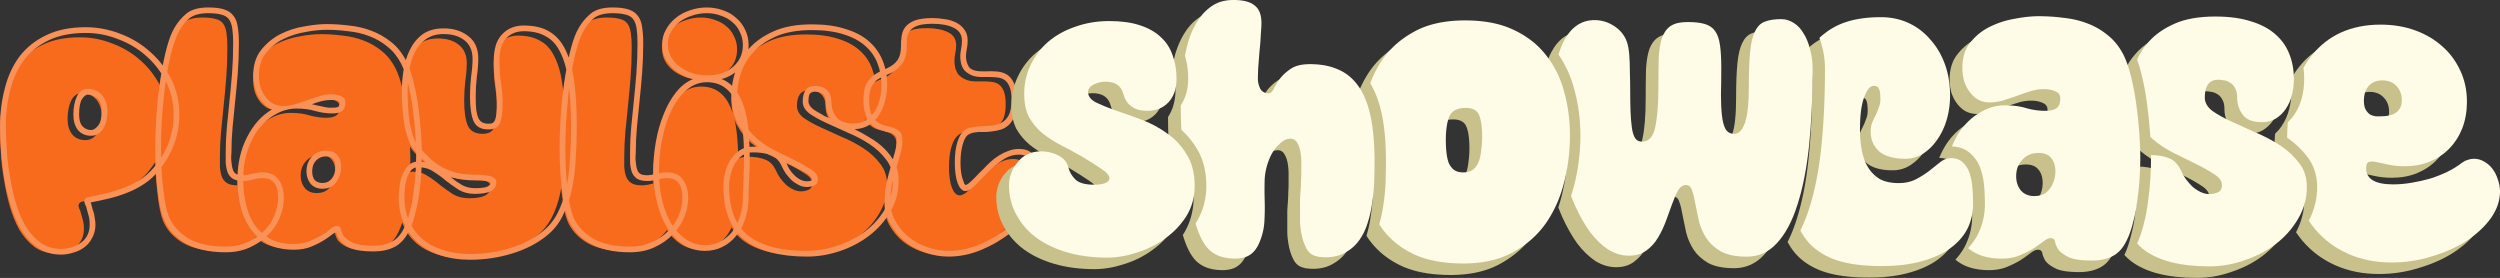
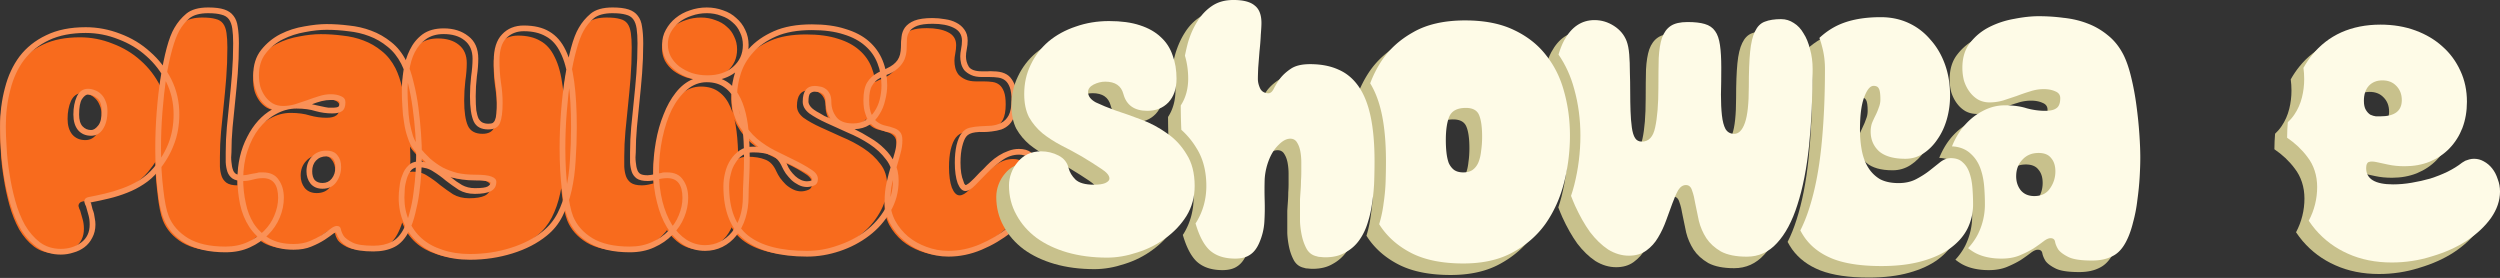
<svg xmlns="http://www.w3.org/2000/svg" xml:space="preserve" id="svg1" version="1.1" viewBox="0 0 937.294 104.19" height="104.19mm" width="937.294mm">
  <rect x="0" y="0" width="937.294" height="104.19" fill="#333333" stroke="none" />
  <defs id="defs1">
    <linearGradient id="swatch51">
      <stop id="stop51" offset="0" style="stop-color:#fefbe7;stop-opacity:1;" />
    </linearGradient>
  </defs>
  <g transform="translate(-1465.035,-212.085)" id="g89">
    <path aria-label="Playlist" transform="translate(434.57,-52.298)" style="font-size:107.36px;line-height:0.2;font-family:'Super Glue';-inkscape-font-specification:'Super Glue';fill:#f86b1d;stroke-width:3.246;stroke-linecap:round;stroke-linejoin:round;paint-order:stroke markers fill" id="text10" d="m 1055.802,308.965 q 0,3.65 1.718,5.797 1.825,2.147 4.939,2.147 2.791,0 4.402,-2.469 1.718,-2.577 1.718,-6.764 0,-2.255 -0.751,-3.865 -0.644,-1.61 -1.718,-2.577 -0.966,-0.966 -2.255,-1.396 -1.288,-0.537 -2.577,-0.537 -2.791,0 -4.187,2.899 -1.288,2.899 -1.288,6.764 z m 5.798,30.92 q -1.074,0.215 -1.396,0.752 -0.322,0.429 -0.322,0.966 0.107,0.537 0.322,1.074 0.215,0.429 0.322,0.644 0.537,1.825 0.966,3.436 0.429,1.503 0.429,3.436 0,4.402 -3.221,6.764 -3.221,2.362 -7.623,2.362 -4.509,0 -7.837,-2.469 -3.221,-2.469 -5.583,-6.442 -2.255,-4.08 -3.65,-9.126 -1.396,-5.046 -2.147,-10.092 -0.859,-5.153 -1.074,-9.77 -0.322,-4.724 -0.322,-7.945 0,-7.408 1.718,-13.849 1.61,-6.442 5.153,-11.165 3.65,-4.724 9.34,-7.408 5.69,-2.684 13.742,-2.684 6.334,0 12.239,2.362 6.012,2.255 10.521,6.334 4.617,4.08 7.408,9.662 2.791,5.583 2.791,12.132 0,5.797 -1.825,10.629 -1.825,4.831 -5.583,9.34 -2.469,2.899 -5.583,4.831 -3.006,1.825 -6.334,3.006 -3.221,1.181 -6.442,1.932 -3.221,0.752 -6.012,1.288 z m 44.769,-68.925 q 3.114,0 4.939,0.537 1.825,0.429 2.791,1.718 0.966,1.288 1.288,3.543 0.322,2.147 0.322,5.475 0,5.905 -0.429,11.38 -0.429,5.368 -0.966,10.414 -0.537,4.939 -0.966,9.662 -0.429,4.724 -0.429,9.448 0,1.825 0,3.758 0.107,1.932 0.644,3.543 0.537,1.503 1.825,2.469 1.396,0.966 4.08,0.966 1.718,0 3.65,-0.537 1.933,-0.537 3.758,-0.537 5.69,0 5.69,7.408 0,3.221 -1.396,6.549 -1.288,3.221 -3.865,5.797 -2.469,2.577 -6.12,4.187 -3.65,1.718 -8.374,1.718 -8.696,0 -13.957,-3.113 -5.261,-3.221 -7.3,-8.267 -1.288,-3.221 -2.04,-10.092 -0.859,-6.871 -0.859,-15.352 0,-6.871 0.537,-13.635 0.537,-6.871 1.396,-12.776 0.966,-6.012 2.255,-10.629 1.288,-4.616 2.684,-7.086 1.503,-2.684 3.758,-4.616 2.362,-1.932 7.086,-1.932 z m 49.815,57.652 q 0,-2.791 -1.396,-4.402 -1.288,-1.718 -4.187,-1.718 -3.328,0 -5.368,2.255 -2.04,2.147 -2.04,5.475 0,2.684 1.503,4.616 1.61,1.932 4.509,1.932 3.436,0 5.153,-2.469 1.825,-2.577 1.825,-5.69 z m -30.812,-34.355 q 0,-5.046 2.577,-8.267 2.577,-3.328 6.442,-5.261 3.865,-1.932 8.267,-2.684 4.402,-0.859 8.052,-0.859 4.08,0 8.159,0.537 4.187,0.429 7.837,1.825 3.758,1.396 6.871,3.972 3.114,2.469 5.153,6.442 1.503,3.006 2.577,7.515 1.074,4.402 1.718,9.233 0.644,4.724 0.966,9.34 0.322,4.616 0.322,7.945 0,2.899 -0.215,6.549 -0.215,3.65 -0.751,7.515 -0.429,3.758 -1.396,7.3 -0.859,3.543 -2.147,6.12 -1.825,3.758 -4.617,5.153 -2.791,1.503 -6.871,1.503 -5.475,0 -7.837,-1.181 -2.362,-1.181 -3.328,-2.469 -0.859,-1.396 -1.074,-2.577 -0.215,-1.181 -1.503,-1.181 -0.966,0 -2.362,1.074 -1.396,1.074 -3.328,2.362 -1.932,1.181 -4.509,2.255 -2.577,1.074 -6.012,1.074 -5.368,0 -9.018,-2.04 -3.65,-2.147 -5.905,-5.583 -2.147,-3.436 -3.006,-7.73 -0.966,-4.402 -0.966,-8.911 0,-5.797 1.61,-10.629 1.61,-4.939 4.294,-8.374 2.791,-3.543 6.442,-5.475 3.65,-2.04 7.623,-2.04 4.187,0 7.193,0.966 3.113,0.859 6.227,0.859 2.469,0 3.65,-0.859 1.288,-0.859 1.288,-3.328 0,-1.61 -1.61,-2.255 -1.61,-0.752 -3.865,-0.752 -2.255,0 -4.509,0.752 -2.147,0.644 -4.402,1.503 -2.255,0.752 -4.509,1.503 -2.255,0.644 -4.509,0.644 -2.147,0 -3.865,-0.966 -1.61,-0.966 -2.791,-2.577 -1.181,-1.61 -1.825,-3.65 -0.537,-2.04 -0.537,-4.294 z m 55.72,6.012 q 0,-3.865 0.644,-7.73 0.537,-3.865 2.04,-6.871 1.61,-3.113 4.187,-4.939 2.684,-1.932 6.656,-1.932 4.939,0 7.837,2.362 3.006,2.362 3.006,6.871 0,3.006 -0.537,6.656 -0.429,3.65 -0.429,7.408 0,6.334 1.396,9.448 1.396,3.006 5.475,3.006 3.436,0 4.402,-2.469 0.966,-2.469 0.966,-7.515 0,-3.758 -0.644,-7.73 -0.537,-3.972 -0.537,-8.052 0,-5.905 2.577,-8.481 2.577,-2.577 6.549,-2.577 4.939,0 8.267,1.932 3.436,1.825 5.475,6.12 2.147,4.187 3.006,11.058 0.966,6.871 0.966,16.856 0,6.442 -0.429,12.346 -0.322,5.905 -1.503,10.951 -1.074,4.939 -3.114,8.911 -2.04,3.972 -5.475,6.764 -4.939,4.08 -12.239,6.334 -7.193,2.255 -15.138,2.255 -5.798,0 -10.414,-1.61 -4.616,-1.503 -7.73,-4.294 -3.113,-2.791 -4.724,-6.656 -1.718,-3.865 -1.718,-8.589 0,-0.537 0.107,-2.362 0,-1.825 0.537,-3.758 0.429,-2.04 1.503,-3.65 1.074,-1.61 3.114,-1.61 3.221,0 5.583,1.61 2.469,1.503 4.724,3.436 2.362,1.825 4.831,3.436 2.577,1.503 6.012,1.503 3.865,0 5.905,-0.966 2.147,-1.074 2.147,-3.543 0,-1.288 -1.718,-1.932 -1.718,-0.752 -6.227,-0.752 -3.65,0 -6.656,-0.644 -2.899,-0.752 -5.475,-2.04 -2.469,-1.396 -4.724,-3.328 -2.147,-2.04 -4.294,-4.616 -1.288,-1.503 -2.147,-3.865 -0.751,-2.469 -1.288,-5.261 -0.429,-2.791 -0.537,-5.797 -0.215,-3.006 -0.215,-5.69 z m 76.87,-29.309 q 3.114,0 4.939,0.537 1.825,0.429 2.791,1.718 0.966,1.288 1.288,3.543 0.322,2.147 0.322,5.475 0,5.905 -0.429,11.38 -0.429,5.368 -0.966,10.414 -0.537,4.939 -0.966,9.662 -0.429,4.724 -0.429,9.448 0,1.825 0,3.758 0.107,1.932 0.644,3.543 0.537,1.503 1.825,2.469 1.396,0.966 4.08,0.966 1.718,0 3.65,-0.537 1.933,-0.537 3.758,-0.537 5.69,0 5.69,7.408 0,3.221 -1.396,6.549 -1.288,3.221 -3.865,5.797 -2.469,2.577 -6.12,4.187 -3.65,1.718 -8.374,1.718 -8.696,0 -13.957,-3.113 -5.261,-3.221 -7.3,-8.267 -1.288,-3.221 -2.04,-10.092 -0.859,-6.871 -0.859,-15.352 0,-6.871 0.537,-13.635 0.537,-6.871 1.396,-12.776 0.966,-6.012 2.255,-10.629 1.288,-4.616 2.684,-7.086 1.503,-2.684 3.758,-4.616 2.362,-1.932 7.086,-1.932 z m 35.536,23.297 q -3.113,0 -5.797,-0.859 -2.684,-0.966 -4.724,-2.469 -2.04,-1.61 -3.221,-3.758 -1.074,-2.147 -1.074,-4.509 0,-2.469 1.074,-4.509 1.181,-2.147 3.114,-3.758 2.04,-1.61 4.724,-2.469 2.684,-0.966 5.69,-0.966 2.899,0 5.368,0.966 2.577,0.859 4.294,2.469 1.825,1.503 2.791,3.758 1.074,2.147 1.074,4.724 0,5.046 -3.758,8.267 -3.65,3.113 -9.555,3.113 z m -0.215,2.577 q 4.08,0 6.764,2.04 2.684,1.932 4.294,5.69 1.61,3.65 2.255,8.911 0.644,5.153 0.644,11.595 0,4.08 -0.215,8.052 -0.215,3.865 -0.215,6.549 0,4.187 -1.074,7.515 -1.074,3.328 -3.006,5.797 -1.933,2.362 -4.509,3.65 -2.577,1.288 -5.583,1.288 -3.758,0 -6.978,-2.04 -3.113,-2.04 -5.475,-5.69 -2.255,-3.65 -3.543,-8.696 -1.288,-5.153 -1.288,-11.165 0,-6.549 1.288,-12.561 1.288,-6.12 3.543,-10.736 2.362,-4.616 5.69,-7.408 3.328,-2.791 7.408,-2.791 z m 54.861,15.46 q -4.509,0 -6.334,-2.469 -1.825,-2.469 -1.825,-5.583 0,-2.147 -0.751,-3.328 -0.644,-1.181 -1.61,-1.718 -0.966,-0.644 -2.04,-0.752 -1.074,-0.215 -1.825,-0.215 -4.509,0 -4.509,5.905 0,2.469 2.469,4.402 2.577,1.825 6.334,3.543 3.758,1.718 8.052,3.65 4.402,1.825 8.159,4.294 3.758,2.469 6.227,5.797 2.577,3.221 2.577,7.945 0,5.69 -2.899,10.521 -2.791,4.831 -7.408,8.374 -4.509,3.436 -10.306,5.368 -5.69,2.04 -11.595,2.04 -14.708,0 -22.009,-5.69 -7.193,-5.69 -7.193,-18.573 0,-2.362 0.644,-4.616 0.537,-2.362 1.718,-4.08 1.074,-1.825 2.684,-2.899 1.718,-1.074 3.865,-1.074 4.187,0 6.764,1.074 2.684,0.966 4.187,4.402 0.537,1.181 1.396,2.469 0.966,1.288 2.147,2.469 1.181,1.074 2.684,1.825 1.503,0.752 3.114,0.752 1.181,0 2.577,-0.537 1.503,-0.537 1.503,-2.469 0,-2.04 -2.684,-3.65 -2.577,-1.718 -6.334,-3.543 -3.221,-1.61 -6.978,-3.436 -3.65,-1.825 -6.871,-4.509 -3.221,-2.791 -5.368,-6.764 -2.04,-3.972 -2.04,-9.662 0,-3.758 1.396,-8.052 1.396,-4.294 4.617,-7.837 3.221,-3.65 8.589,-6.012 5.368,-2.362 13.42,-2.362 6.978,0 11.917,1.61 4.939,1.503 8.052,4.294 3.113,2.684 4.616,6.549 1.503,3.758 1.503,8.267 0,2.684 -0.644,5.261 -0.644,2.577 -2.04,4.616 -1.288,1.932 -3.328,3.221 -1.933,1.181 -4.617,1.181 z m 29.739,-37.361 q 4.939,0 7.945,1.503 3.114,1.503 3.114,4.831 0,1.503 -0.322,3.113 -0.322,1.61 -0.322,2.791 0,1.288 0.322,2.684 0.322,1.288 1.181,2.469 0.966,1.074 2.577,1.825 1.61,0.752 4.08,0.752 h 3.006 q 1.61,0 3.113,0.215 1.503,0.215 2.577,1.074 1.074,0.859 1.718,2.577 0.644,1.718 0.644,4.724 0,3.758 -1.074,5.797 -1.074,1.932 -2.791,2.791 -1.61,0.859 -3.758,1.074 -2.04,0.107 -4.187,0.215 -2.04,0.107 -3.865,0.644 -1.825,0.429 -3.006,1.932 -1.181,1.503 -1.933,4.509 -0.644,2.899 -0.644,6.549 0,4.724 1.074,7.73 1.181,2.899 2.899,2.899 1.61,0 3.65,-2.147 2.04,-2.147 4.509,-4.616 2.577,-2.577 5.583,-4.724 3.006,-2.147 6.334,-2.147 2.147,0 3.328,0.966 1.181,0.966 1.718,2.469 0.644,1.503 0.752,3.543 0.107,1.932 0.107,4.08 0,3.865 -2.791,8.267 -2.791,4.402 -7.408,8.159 -4.509,3.65 -10.306,6.12 -5.798,2.469 -11.81,2.469 -4.294,0 -8.267,-1.503 -3.865,-1.396 -6.871,-3.865 -3.006,-2.577 -4.831,-5.905 -1.825,-3.436 -1.825,-7.3 0,-3.65 0.644,-6.764 0.752,-3.113 1.61,-5.797 0.859,-2.791 1.503,-5.261 0.751,-2.577 0.751,-5.046 0,-2.255 -0.966,-3.221 -0.859,-0.966 -2.255,-1.396 -1.396,-0.537 -3.006,-0.859 -1.61,-0.322 -3.006,-1.288 -1.396,-0.966 -2.255,-2.791 -0.966,-1.932 -0.966,-5.475 0,-3.865 1.181,-5.583 1.074,-1.825 2.791,-2.684 1.718,-0.966 3.758,-1.718 2.04,-0.859 3.865,-2.791 1.503,-1.718 1.933,-3.328 0.537,-1.61 0.537,-3.758 0,-1.718 0.107,-3.328 0.215,-1.61 1.074,-2.791 0.859,-1.181 2.791,-1.932 2.04,-0.752 5.69,-0.752 z" />
    <path aria-label="Playlist" transform="translate(434.57,-52.298)" style="font-size:107.36px;line-height:0.2;font-family:'Super Glue Outline';-inkscape-font-specification:'Super Glue Outline';fill:#fa9157;stroke-width:3.246;stroke-linecap:round;stroke-linejoin:round;paint-order:stroke markers fill" id="text11" d="m 1064.417,340.294 q 0.322,0.429 0.322,0.859 0.215,0.859 0.429,1.718 0.322,0.752 0.537,1.61 0.215,0.966 0.322,1.932 0.215,0.966 0.215,2.147 0,2.791 -1.181,4.939 -1.074,2.147 -2.899,3.543 -1.825,1.396 -4.187,2.04 -2.255,0.752 -4.724,0.752 -4.939,0 -8.589,-2.577 -3.65,-2.577 -6.227,-6.656 -2.469,-4.187 -3.972,-9.34 -1.61,-5.261 -2.469,-10.521 -0.859,-5.368 -1.181,-10.307 -0.322,-5.046 -0.322,-8.589 0,-7.73 1.825,-14.494 1.718,-6.764 5.475,-11.81 3.865,-5.046 9.985,-7.945 6.12,-3.006 14.816,-3.006 6.656,0 12.991,2.469 6.334,2.362 11.165,6.764 4.939,4.294 7.945,10.307 3.006,6.012 3.006,13.098 0,6.227 -2.04,11.38 -1.933,5.153 -5.905,9.984 -2.362,2.899 -5.368,4.831 -2.899,1.932 -6.227,3.221 -3.221,1.288 -6.764,2.147 -3.543,0.859 -6.978,1.503 z m 0.215,-27.162 q 1.288,0 2.577,-1.61 1.396,-1.61 1.396,-5.475 0,-3.543 -1.718,-4.831 -1.718,-1.396 -3.436,-1.396 -1.074,0 -2.255,1.718 -1.074,1.718 -1.074,5.797 0,3.006 1.288,4.402 1.288,1.396 3.221,1.396 z m -6.656,-5.797 q 0,-3.865 1.288,-6.764 1.396,-2.899 4.187,-2.899 1.288,0 2.577,0.537 1.288,0.429 2.255,1.396 1.074,0.966 1.718,2.577 0.751,1.61 0.751,3.865 0,4.187 -1.718,6.764 -1.61,2.469 -4.402,2.469 -3.113,0 -4.939,-2.147 -1.718,-2.147 -1.718,-5.797 z m 5.797,30.92 q 2.791,-0.537 6.012,-1.288 3.221,-0.752 6.442,-1.932 3.328,-1.181 6.334,-3.006 3.114,-1.932 5.583,-4.831 3.758,-4.509 5.583,-9.34 1.825,-4.831 1.825,-10.629 0,-6.549 -2.791,-12.132 -2.791,-5.583 -7.408,-9.662 -4.509,-4.08 -10.521,-6.334 -5.905,-2.362 -12.239,-2.362 -8.052,0 -13.742,2.684 -5.69,2.684 -9.34,7.408 -3.543,4.724 -5.153,11.165 -1.718,6.442 -1.718,13.849 0,3.221 0.322,7.945 0.215,4.616 1.074,9.77 0.751,5.046 2.147,10.092 1.396,5.046 3.65,9.126 2.362,3.972 5.583,6.442 3.328,2.469 7.837,2.469 4.402,0 7.622,-2.362 3.221,-2.362 3.221,-6.764 0,-1.932 -0.429,-3.436 -0.429,-1.61 -0.966,-3.436 -0.107,-0.215 -0.322,-0.644 -0.215,-0.537 -0.322,-1.074 0,-0.537 0.322,-0.966 0.322,-0.537 1.396,-0.752 z m 56.257,-57.652 q 0,5.905 -0.429,11.38 -0.429,5.368 -0.966,10.414 -0.537,4.939 -0.966,9.662 -0.429,4.724 -0.429,9.448 0,0.859 -0.107,1.825 0,0.966 0.107,1.825 0.107,0.859 0.215,1.61 0.107,0.644 0.322,1.181 0.215,0.859 0.966,1.503 0.859,0.644 2.899,0.644 1.074,0 3.221,-0.537 l 1.933,-0.322 q 0.537,-0.215 1.074,-0.215 0.644,0 1.181,0 4.08,0 5.905,2.791 1.933,2.684 1.933,6.764 0,3.65 -1.503,7.3 -1.503,3.65 -4.402,6.549 -2.791,2.899 -6.871,4.724 -3.972,1.825 -9.126,1.825 -9.126,0 -15.03,-3.436 -5.905,-3.436 -8.159,-9.233 -1.503,-3.65 -2.255,-10.736 -0.859,-7.086 -0.859,-15.567 0,-6.871 0.537,-13.742 0.537,-6.978 1.503,-12.991 0.966,-6.12 2.255,-10.951 1.288,-4.831 2.899,-7.515 1.718,-3.006 4.402,-5.261 2.791,-2.362 8.267,-2.362 3.758,0 6.012,0.752 2.255,0.752 3.436,2.362 1.288,1.61 1.61,4.187 0.429,2.577 0.429,6.12 z m -11.488,-11.273 q -4.724,0 -7.086,1.932 -2.255,1.932 -3.758,4.616 -1.396,2.469 -2.684,7.086 -1.288,4.616 -2.255,10.629 -0.859,5.905 -1.396,12.776 -0.537,6.764 -0.537,13.635 0,8.481 0.859,15.352 0.751,6.871 2.04,10.092 2.04,5.046 7.301,8.267 5.261,3.113 13.957,3.113 4.724,0 8.374,-1.718 3.65,-1.61 6.12,-4.187 2.577,-2.577 3.865,-5.797 1.396,-3.328 1.396,-6.549 0,-7.408 -5.69,-7.408 -1.825,0 -3.758,0.537 -1.933,0.537 -3.65,0.537 -2.684,0 -4.08,-0.966 -1.288,-0.966 -1.825,-2.469 -0.537,-1.61 -0.644,-3.543 0,-1.932 0,-3.758 0,-4.724 0.429,-9.448 0.429,-4.724 0.966,-9.662 0.537,-5.046 0.966,-10.414 0.429,-5.475 0.429,-11.38 0,-3.328 -0.322,-5.475 -0.322,-2.255 -1.288,-3.543 -0.966,-1.288 -2.791,-1.718 -1.825,-0.537 -4.939,-0.537 z M 1147.406,303.47 q 0.537,0.107 0.966,0.215 0.429,0.107 0.966,0.215 0.752,0.215 1.503,0.322 0.751,0.107 1.503,0.322 0.644,0.107 1.288,0.215 0.752,0 1.396,0 1.933,0 2.362,-0.429 0.429,-0.429 0.429,-1.61 -0.107,0 -0.215,-0.107 0,-0.215 -0.215,-0.322 -0.751,-0.429 -2.899,-0.429 -1.718,0 -3.436,0.429 -1.718,0.429 -3.65,1.181 z m 9.018,47.99 q -0.215,0.107 -0.429,0.215 -0.215,0.107 -0.429,0.215 -0.751,0.537 -1.61,1.181 -0.751,0.537 -1.718,1.181 -2.147,1.396 -5.046,2.577 -2.791,1.181 -6.656,1.181 -6.12,0 -10.199,-2.469 -3.972,-2.362 -6.442,-6.12 -2.469,-3.865 -3.436,-8.481 -0.966,-4.724 -0.966,-9.34 0,-8.911 3.65,-15.889 3.543,-6.978 9.34,-10.307 -3.543,-1.61 -5.368,-5.261 -1.718,-3.758 -1.718,-7.515 0,-5.797 3.006,-9.555 3.006,-3.758 7.193,-5.905 4.294,-2.147 9.018,-2.899 4.724,-0.859 8.267,-0.859 4.08,0 8.374,0.537 4.402,0.429 8.374,1.932 4.08,1.503 7.515,4.294 3.436,2.684 5.69,7.193 1.61,3.221 2.684,7.837 1.181,4.616 1.825,9.555 0.644,4.939 0.966,9.662 0.322,4.616 0.322,7.945 0,2.899 -0.215,6.656 -0.215,3.758 -0.751,7.73 -0.537,3.865 -1.503,7.623 -0.859,3.65 -2.255,6.442 -2.147,4.402 -5.475,6.12 -3.328,1.718 -7.945,1.718 -5.798,0 -8.696,-1.288 -2.899,-1.288 -4.187,-3.436 -0.322,-0.429 -0.537,-0.859 -0.107,-0.429 -0.322,-0.859 -0.107,-0.215 -0.215,-0.322 0,-0.215 -0.107,-0.429 z m -3.65,-28.45 q -2.362,0 -3.865,1.61 -1.396,1.503 -1.396,3.972 0,2.147 0.966,3.328 1.074,1.074 2.899,1.074 2.147,0 3.436,-1.61 1.396,-1.718 1.396,-4.402 0,-3.972 -3.436,-3.972 z m 5.583,3.972 q 0,3.113 -1.825,5.69 -1.718,2.469 -5.153,2.469 -2.899,0 -4.509,-1.932 -1.503,-1.932 -1.503,-4.616 0,-3.328 2.04,-5.475 2.04,-2.255 5.368,-2.255 2.899,0 4.187,1.718 1.396,1.61 1.396,4.402 z m -30.812,-34.355 q 0,2.255 0.537,4.294 0.644,2.04 1.825,3.65 1.181,1.61 2.791,2.577 1.718,0.966 3.865,0.966 2.255,0 4.509,-0.644 2.255,-0.752 4.509,-1.503 2.255,-0.859 4.402,-1.503 2.255,-0.752 4.509,-0.752 2.255,0 3.865,0.752 1.61,0.644 1.61,2.255 0,2.469 -1.288,3.328 -1.181,0.859 -3.65,0.859 -3.113,0 -6.227,-0.859 -3.006,-0.966 -7.193,-0.966 -3.972,0 -7.622,2.04 -3.65,1.932 -6.442,5.475 -2.684,3.436 -4.294,8.374 -1.61,4.831 -1.61,10.629 0,4.509 0.966,8.911 0.859,4.294 3.006,7.73 2.255,3.436 5.905,5.583 3.65,2.04 9.018,2.04 3.436,0 6.012,-1.074 2.577,-1.074 4.509,-2.255 1.933,-1.288 3.328,-2.362 1.396,-1.074 2.362,-1.074 1.288,0 1.503,1.181 0.215,1.181 1.074,2.577 0.966,1.288 3.328,2.469 2.362,1.181 7.837,1.181 4.08,0 6.871,-1.503 2.791,-1.396 4.617,-5.153 1.288,-2.577 2.147,-6.12 0.966,-3.543 1.396,-7.3 0.537,-3.865 0.751,-7.515 0.215,-3.65 0.215,-6.549 0,-3.328 -0.322,-7.945 -0.322,-4.616 -0.966,-9.34 -0.644,-4.831 -1.718,-9.233 -1.074,-4.509 -2.577,-7.515 -2.04,-3.972 -5.153,-6.442 -3.113,-2.577 -6.871,-3.972 -3.65,-1.396 -7.837,-1.825 -4.08,-0.537 -8.159,-0.537 -3.65,0 -8.052,0.859 -4.402,0.752 -8.267,2.684 -3.865,1.932 -6.442,5.261 -2.577,3.221 -2.577,8.267 z m 62.591,32.637 q -1.181,-1.074 -2.255,-2.147 -0.966,-1.181 -2.147,-2.469 -1.503,-1.825 -2.362,-4.509 -0.966,-2.684 -1.396,-5.69 -0.537,-3.006 -0.644,-6.012 -0.215,-3.113 -0.215,-5.797 0,-3.758 0.644,-7.945 0.644,-4.187 2.362,-7.623 1.718,-3.543 4.724,-5.797 3.113,-2.255 7.945,-2.255 5.583,0 9.233,2.899 3.758,2.791 3.758,8.481 0,3.006 -0.537,6.656 -0.429,3.65 -0.429,7.408 0,3.221 0.215,5.261 0.322,1.932 0.859,3.113 0.644,1.074 1.503,1.503 0.966,0.429 2.147,0.429 1.181,0 1.718,-0.322 0.537,-0.429 0.752,-0.966 0.751,-1.61 0.751,-6.549 0,-3.758 -0.644,-7.73 -0.537,-3.972 -0.537,-8.052 0,-6.656 3.114,-9.877 3.113,-3.328 8.159,-3.328 5.798,0 9.555,2.255 3.865,2.255 6.12,6.978 2.255,4.616 3.221,11.81 0.966,7.193 0.966,17.07 0,6.442 -0.429,12.454 -0.322,6.012 -1.503,11.273 -1.181,5.261 -3.436,9.662 -2.147,4.294 -5.905,7.3 -5.261,4.294 -12.883,6.656 -7.622,2.362 -15.889,2.362 -6.12,0 -11.165,-1.718 -4.939,-1.61 -8.374,-4.724 -3.436,-3.006 -5.261,-7.3 -1.933,-4.294 -1.933,-9.555 0,-1.825 0.322,-4.08 0.215,-2.362 1.074,-4.402 0.751,-2.147 2.255,-3.543 1.396,-1.503 3.758,-1.503 1.503,0 2.791,0.322 z m 24.263,7.515 q 0,0.107 -0.322,-0.215 -1.396,-0.537 -5.475,-0.537 -5.153,0 -9.233,-1.288 2.255,1.825 4.294,3.006 2.147,1.181 4.831,1.181 3.758,0 4.831,-0.644 1.074,-0.644 1.074,-1.503 z m -31.134,-34.14 q 0,2.684 0.215,5.69 0.107,3.006 0.537,5.797 0.537,2.791 1.288,5.261 0.859,2.362 2.147,3.865 2.147,2.577 4.294,4.616 2.255,1.932 4.724,3.328 2.577,1.288 5.475,2.04 3.006,0.644 6.656,0.644 4.509,0 6.227,0.752 1.718,0.644 1.718,1.932 0,2.469 -2.147,3.543 -2.04,0.966 -5.905,0.966 -3.436,0 -6.012,-1.503 -2.469,-1.61 -4.831,-3.436 -2.255,-1.932 -4.724,-3.436 -2.362,-1.61 -5.583,-1.61 -2.04,0 -3.113,1.61 -1.074,1.61 -1.503,3.65 -0.537,1.932 -0.537,3.758 -0.107,1.825 -0.107,2.362 0,4.724 1.718,8.589 1.61,3.865 4.724,6.656 3.113,2.791 7.73,4.294 4.617,1.61 10.414,1.61 7.945,0 15.138,-2.255 7.301,-2.255 12.239,-6.334 3.436,-2.791 5.475,-6.764 2.04,-3.972 3.113,-8.911 1.181,-5.046 1.503,-10.951 0.429,-5.905 0.429,-12.346 0,-9.984 -0.966,-16.856 -0.859,-6.871 -3.006,-11.058 -2.04,-4.294 -5.475,-6.12 -3.328,-1.932 -8.267,-1.932 -3.972,0 -6.549,2.577 -2.577,2.577 -2.577,8.481 0,4.08 0.537,8.052 0.644,3.972 0.644,7.73 0,5.046 -0.966,7.515 -0.966,2.469 -4.402,2.469 -4.08,0 -5.475,-3.006 -1.396,-3.113 -1.396,-9.448 0,-3.758 0.429,-7.408 0.537,-3.65 0.537,-6.656 0,-4.509 -3.006,-6.871 -2.899,-2.362 -7.837,-2.362 -3.972,0 -6.656,1.932 -2.577,1.825 -4.187,4.939 -1.503,3.006 -2.04,6.871 -0.644,3.865 -0.644,7.73 z m 88.357,-18.036 q 0,5.905 -0.429,11.38 -0.429,5.368 -0.966,10.414 -0.537,4.939 -0.966,9.662 -0.429,4.724 -0.429,9.448 0,0.859 -0.107,1.825 0,0.966 0.107,1.825 0.107,0.859 0.215,1.61 0.107,0.644 0.322,1.181 0.215,0.859 0.966,1.503 0.859,0.644 2.899,0.644 1.074,0 3.221,-0.537 l 1.933,-0.322 q 0.537,-0.215 1.074,-0.215 0.644,0 1.181,0 4.08,0 5.905,2.791 1.932,2.684 1.932,6.764 0,3.65 -1.503,7.3 -1.503,3.65 -4.402,6.549 -2.791,2.899 -6.871,4.724 -3.972,1.825 -9.126,1.825 -9.126,0 -15.03,-3.436 -5.905,-3.436 -8.159,-9.233 -1.503,-3.65 -2.255,-10.736 -0.859,-7.086 -0.859,-15.567 0,-6.871 0.537,-13.742 0.537,-6.978 1.503,-12.991 0.966,-6.12 2.255,-10.951 1.288,-4.831 2.899,-7.515 1.718,-3.006 4.402,-5.261 2.791,-2.362 8.267,-2.362 3.758,0 6.012,0.752 2.255,0.752 3.436,2.362 1.288,1.61 1.61,4.187 0.429,2.577 0.429,6.12 z m -11.488,-11.273 q -4.724,0 -7.086,1.932 -2.255,1.932 -3.758,4.616 -1.396,2.469 -2.684,7.086 -1.288,4.616 -2.255,10.629 -0.859,5.905 -1.396,12.776 -0.537,6.764 -0.537,13.635 0,8.481 0.859,15.352 0.751,6.871 2.04,10.092 2.04,5.046 7.301,8.267 5.261,3.113 13.957,3.113 4.724,0 8.374,-1.718 3.65,-1.61 6.12,-4.187 2.577,-2.577 3.865,-5.797 1.396,-3.328 1.396,-6.549 0,-7.408 -5.69,-7.408 -1.825,0 -3.758,0.537 -1.933,0.537 -3.65,0.537 -2.684,0 -4.08,-0.966 -1.288,-0.966 -1.825,-2.469 -0.537,-1.61 -0.644,-3.543 0,-1.932 0,-3.758 0,-4.724 0.429,-9.448 0.429,-4.724 0.966,-9.662 0.537,-5.046 0.966,-10.414 0.429,-5.475 0.429,-11.38 0,-3.328 -0.322,-5.475 -0.322,-2.255 -1.288,-3.543 -0.966,-1.288 -2.791,-1.718 -1.825,-0.537 -4.939,-0.537 z m 18.573,11.702 q 0,-3.006 1.396,-5.475 1.396,-2.577 3.65,-4.402 2.362,-1.932 5.368,-2.899 3.006,-1.074 6.334,-1.074 3.221,0 6.12,1.074 2.899,0.966 4.939,2.899 2.147,1.825 3.328,4.402 1.288,2.577 1.288,5.69 0,4.831 -2.791,8.159 -2.791,3.328 -7.3,4.616 3.221,1.288 5.261,4.187 2.04,2.791 3.221,6.656 1.181,3.865 1.61,8.696 0.429,4.724 0.429,9.877 0,4.08 -0.215,8.052 -0.215,3.865 -0.215,6.549 0,4.402 -1.181,8.159 -1.181,3.758 -3.436,6.549 -2.147,2.684 -5.153,4.187 -3.006,1.503 -6.549,1.503 -4.509,0 -8.159,-2.362 -3.543,-2.362 -6.12,-6.442 -2.469,-4.08 -3.758,-9.448 -1.396,-5.368 -1.396,-11.488 0,-5.583 0.966,-11.058 0.966,-5.583 2.899,-10.307 1.825,-4.724 4.617,-8.267 2.791,-3.543 6.442,-5.046 -4.939,-1.288 -8.267,-4.724 -3.328,-3.436 -3.328,-8.267 z m 16.963,11.595 q 5.905,0 9.555,-3.113 3.758,-3.221 3.758,-8.267 0,-2.577 -1.074,-4.724 -0.966,-2.255 -2.791,-3.758 -1.718,-1.61 -4.294,-2.469 -2.469,-0.966 -5.368,-0.966 -3.006,0 -5.69,0.966 -2.684,0.859 -4.724,2.469 -1.933,1.61 -3.113,3.758 -1.074,2.04 -1.074,4.509 0,2.362 1.074,4.509 1.181,2.147 3.221,3.758 2.04,1.503 4.724,2.469 2.684,0.859 5.798,0.859 z m -0.215,2.577 q -4.08,0 -7.408,2.791 -3.328,2.791 -5.69,7.408 -2.255,4.616 -3.543,10.736 -1.288,6.012 -1.288,12.561 0,6.012 1.288,11.165 1.288,5.046 3.543,8.696 2.362,3.65 5.475,5.69 3.221,2.04 6.978,2.04 3.006,0 5.583,-1.288 2.577,-1.288 4.509,-3.65 1.933,-2.469 3.006,-5.797 1.074,-3.328 1.074,-7.515 0,-2.684 0.215,-6.549 0.215,-3.972 0.215,-8.052 0,-6.442 -0.644,-11.595 -0.644,-5.261 -2.255,-8.911 -1.61,-3.758 -4.294,-5.69 -2.684,-2.04 -6.764,-2.04 z m 29.846,30.168 q 0.107,0.215 0.322,0.859 0.859,2.147 3.006,4.187 2.147,1.932 4.402,1.932 1.074,0 1.718,-0.322 0.215,-0.107 0.215,-0.537 0,-0.107 -0.322,-0.537 -0.215,-0.537 -1.396,-1.396 -1.181,-0.752 -2.684,-1.503 -1.503,-0.859 -3.436,-1.825 -0.537,-0.215 -0.966,-0.429 -0.322,-0.215 -0.859,-0.429 z m 25.552,-12.561 q 2.899,1.396 5.797,3.221 3.006,1.718 5.368,4.08 2.362,2.255 3.865,5.261 1.503,2.899 1.503,6.764 0,6.334 -3.113,11.595 -3.006,5.261 -7.945,9.018 -4.939,3.758 -11.058,5.797 -6.12,2.04 -12.239,2.04 -15.245,0 -23.297,-6.227 -8.052,-6.227 -8.052,-20.184 0,-2.469 0.644,-5.046 0.644,-2.684 2.04,-4.831 1.396,-2.147 3.436,-3.543 2.04,-1.396 4.939,-1.396 0.537,0 0.966,0 0.537,0 1.074,0.107 -5.046,-4.08 -7.515,-8.374 -2.577,-4.402 -2.577,-11.165 0,-4.187 1.503,-8.804 1.503,-4.616 5.046,-8.481 3.543,-3.972 9.34,-6.549 5.797,-2.577 14.279,-2.577 7.3,0 12.561,1.718 5.368,1.61 8.803,4.616 3.436,3.006 5.153,7.193 1.718,4.187 1.718,9.34 0,2.684 -0.751,5.583 -0.644,2.899 -2.147,5.261 -1.396,2.362 -3.758,3.972 -2.362,1.503 -5.583,1.61 z m -10.843,-10.199 q 0,-1.396 -0.429,-2.147 -0.322,-0.752 -0.966,-1.074 -0.537,-0.429 -1.288,-0.537 -0.751,-0.107 -1.396,-0.107 -0.966,0 -1.718,0.644 -0.644,0.644 -0.644,3.113 0,0.859 0.859,1.932 0.859,1.074 3.328,2.362 0.859,0.537 1.825,1.074 1.074,0.429 2.255,0.966 -1.825,-2.791 -1.825,-6.227 z m 10.307,8.052 q 2.684,0 4.617,-1.181 2.04,-1.288 3.328,-3.221 1.396,-2.04 2.04,-4.616 0.644,-2.577 0.644,-5.261 0,-4.509 -1.503,-8.267 -1.503,-3.865 -4.617,-6.549 -3.113,-2.791 -8.052,-4.294 -4.939,-1.61 -11.917,-1.61 -8.052,0 -13.42,2.362 -5.368,2.362 -8.589,6.012 -3.221,3.543 -4.617,7.837 -1.396,4.294 -1.396,8.052 0,5.69 2.04,9.662 2.147,3.972 5.368,6.764 3.221,2.684 6.871,4.509 3.758,1.825 6.978,3.436 3.758,1.825 6.334,3.543 2.684,1.61 2.684,3.65 0,1.932 -1.503,2.469 -1.396,0.537 -2.577,0.537 -1.61,0 -3.113,-0.752 -1.503,-0.752 -2.684,-1.825 -1.181,-1.181 -2.147,-2.469 -0.859,-1.288 -1.396,-2.469 -1.503,-3.436 -4.187,-4.402 -2.577,-1.074 -6.764,-1.074 -2.147,0 -3.865,1.074 -1.61,1.074 -2.684,2.899 -1.181,1.718 -1.718,4.08 -0.644,2.255 -0.644,4.616 0,12.883 7.193,18.573 7.301,5.69 22.009,5.69 5.905,0 11.595,-2.04 5.798,-1.932 10.307,-5.368 4.617,-3.543 7.408,-8.374 2.899,-4.831 2.899,-10.521 0,-4.724 -2.577,-7.945 -2.469,-3.328 -6.227,-5.797 -3.758,-2.469 -8.159,-4.294 -4.294,-1.932 -8.052,-3.65 -3.758,-1.718 -6.334,-3.543 -2.469,-1.932 -2.469,-4.402 0,-5.905 4.509,-5.905 0.751,0 1.825,0.215 1.074,0.107 2.04,0.752 0.966,0.537 1.61,1.718 0.751,1.181 0.751,3.328 0,3.113 1.825,5.583 1.825,2.469 6.334,2.469 z m 42.944,-31.027 q 0,1.503 -0.322,3.113 -0.322,1.61 -0.322,2.791 0,2.04 1.074,3.865 1.181,1.718 4.939,1.718 1.074,0 2.147,0 1.074,-0.107 2.04,0 5.046,0 6.978,3.006 2.04,2.899 2.04,7.73 0,3.328 -0.859,5.583 -0.751,2.147 -2.04,3.543 -1.288,1.288 -3.006,1.932 -1.718,0.537 -3.65,0.752 -1.503,0.215 -3.114,0.215 -1.503,-0.107 -3.006,0.107 -2.469,0.322 -3.436,1.61 -0.859,1.074 -1.503,3.65 -0.644,2.577 -0.644,6.12 0,4.402 1.074,6.871 0.215,0.644 0.322,0.966 0.215,0.322 0.429,0.537 0.429,0 0.644,-0.215 0.644,-0.322 1.61,-1.288 0.966,-0.859 2.04,-2.04 1.181,-1.288 2.469,-2.469 1.181,-1.288 2.577,-2.577 1.503,-1.396 3.221,-2.469 1.718,-1.074 3.543,-1.718 1.932,-0.752 3.972,-0.752 2.899,0 4.509,1.288 1.61,1.181 2.362,3.113 0.859,1.932 0.966,4.294 0.215,2.362 0.215,4.509 0,4.509 -3.006,9.34 -3.006,4.724 -7.945,8.696 -4.939,3.972 -11.058,6.549 -6.12,2.577 -12.454,2.577 -4.617,0 -8.911,-1.61 -4.294,-1.503 -7.622,-4.294 -3.328,-2.791 -5.368,-6.549 -2.04,-3.865 -2.04,-8.267 0,-3.865 0.752,-7.086 0.751,-3.328 1.61,-6.12 0.429,-1.396 0.751,-2.684 0.429,-1.288 0.751,-2.577 0.644,-2.469 0.644,-4.402 0,-1.181 -0.322,-1.61 -0.215,-0.429 -0.644,-0.644 -0.537,-0.322 -1.396,-0.644 -0.537,-0.215 -1.181,-0.215 -0.537,-0.107 -1.074,-0.322 -1.503,-0.429 -2.899,-1.074 -1.396,-0.752 -2.469,-2.04 -1.074,-1.288 -1.718,-3.328 -0.751,-2.04 -0.751,-5.153 0,-4.402 1.396,-6.656 1.396,-2.255 3.758,-3.543 0.859,-0.537 1.825,-0.859 0.966,-0.429 1.933,-0.966 2.577,-1.181 3.865,-3.006 1.288,-1.932 1.288,-4.831 0,-1.932 0.215,-3.865 0.215,-2.04 1.288,-3.543 1.181,-1.61 3.543,-2.577 2.469,-0.966 6.764,-0.966 2.362,0 4.724,0.429 2.362,0.322 4.187,1.288 1.933,0.966 3.114,2.684 1.181,1.61 1.181,4.08 z m -13.205,-6.334 q -3.65,0 -5.69,0.752 -1.933,0.752 -2.791,1.932 -0.859,1.181 -1.074,2.791 -0.107,1.61 -0.107,3.328 0,2.147 -0.537,3.758 -0.429,1.61 -1.933,3.328 -1.825,1.932 -3.865,2.791 -2.04,0.752 -3.758,1.718 -1.718,0.859 -2.791,2.684 -1.181,1.718 -1.181,5.583 0,3.543 0.966,5.475 0.859,1.825 2.255,2.791 1.396,0.966 3.006,1.288 1.61,0.322 3.006,0.859 1.396,0.429 2.255,1.396 0.966,0.966 0.966,3.221 0,2.469 -0.752,5.046 -0.644,2.469 -1.503,5.261 -0.859,2.684 -1.61,5.797 -0.644,3.113 -0.644,6.764 0,3.865 1.825,7.3 1.825,3.328 4.831,5.905 3.006,2.469 6.871,3.865 3.972,1.503 8.267,1.503 6.012,0 11.81,-2.469 5.798,-2.469 10.307,-6.12 4.617,-3.758 7.408,-8.159 2.791,-4.402 2.791,-8.267 0,-2.147 -0.107,-4.08 -0.107,-2.04 -0.751,-3.543 -0.537,-1.503 -1.718,-2.469 -1.181,-0.966 -3.328,-0.966 -3.328,0 -6.334,2.147 -3.006,2.147 -5.583,4.724 -2.469,2.469 -4.509,4.616 -2.04,2.147 -3.65,2.147 -1.718,0 -2.899,-2.899 -1.074,-3.006 -1.074,-7.73 0,-3.65 0.644,-6.549 0.751,-3.006 1.933,-4.509 1.181,-1.61 3.006,-2.04 1.825,-0.429 3.865,-0.537 2.147,-0.107 4.187,-0.215 2.147,-0.215 3.758,-1.074 1.718,-0.859 2.791,-2.791 1.074,-2.04 1.074,-5.797 0,-3.006 -0.644,-4.724 -0.644,-1.718 -1.718,-2.577 -1.074,-0.859 -2.577,-1.074 -1.503,-0.215 -3.114,-0.215 h -3.006 q -2.469,0 -4.08,-0.752 -1.61,-0.752 -2.577,-1.825 -0.859,-1.181 -1.181,-2.469 -0.322,-1.396 -0.322,-2.684 0,-1.181 0.322,-2.791 0.322,-1.61 0.322,-3.113 0,-3.328 -3.113,-4.831 -3.006,-1.503 -7.945,-1.503 z" />
    <path d="m 2352.726,225.638 c -5.427,0 -10.327,0.972 -14.701,2.916 -4.293,1.944 -7.938,4.779 -10.935,8.505 -1.181,1.469 -2.251,3.062 -3.219,4.77 0.184,1.375 0.277,2.783 0.277,4.22 0,2.333 -0.281,4.638 -0.844,6.888 -0.585,2.341 -1.541,4.518 -2.859,6.449 -0.698,1.043 -1.526,1.989 -2.445,2.844 -0.157,1.873 -0.245,3.809 -0.257,5.813 2.96,2.012 5.502,4.385 7.542,7.12 2.489,3.14 3.725,7.103 3.725,11.344 0,4.475 -1.078,8.761 -3.153,12.66 0.767,1.137 1.582,2.223 2.449,3.255 3.402,3.969 7.492,7.007 12.271,9.113 4.86,2.187 10.327,3.28 16.402,3.28 5.184,0 10.206,-0.77 15.066,-2.309 4.941,-1.458 9.274,-3.402 13,-5.832 3.807,-2.511 6.845,-5.345 9.113,-8.504 2.268,-3.24 3.402,-6.561 3.402,-9.963 0,-1.62 -0.284,-3.159 -0.851,-4.617 -0.486,-1.539 -1.175,-2.875 -2.066,-4.009 -0.891,-1.134 -1.944,-2.025 -3.159,-2.673 -1.134,-0.648 -2.349,-0.972 -3.645,-0.972 -0.648,0 -1.256,0.081 -1.823,0.243 -0.567,0.162 -1.053,0.324 -1.458,0.486 -0.405,0.243 -0.81,0.486 -1.215,0.729 -1.539,1.215 -3.361,2.349 -5.467,3.402 -2.025,0.972 -4.171,1.822 -6.439,2.551 -2.268,0.648 -4.617,1.175 -7.047,1.58 -2.349,0.405 -4.657,0.607 -6.925,0.607 -6.723,0 -10.084,-2.025 -10.084,-6.075 0,-1.296 0.324,-2.065 0.972,-2.308 0.648,-0.243 1.58,-0.243 2.795,0 1.215,0.243 2.713,0.567 4.495,0.972 1.863,0.405 3.929,0.607 6.197,0.607 3.402,0 6.52,-0.567 9.355,-1.701 2.916,-1.215 5.386,-2.876 7.411,-4.982 2.106,-2.187 3.726,-4.738 4.86,-7.654 1.134,-2.997 1.701,-6.277 1.701,-9.841 0,-4.212 -0.81,-8.059 -2.43,-11.542 -1.62,-3.564 -3.847,-6.601 -6.682,-9.112 -2.835,-2.592 -6.237,-4.617 -10.206,-6.075 -3.969,-1.458 -8.343,-2.187 -13.122,-2.187 z m 0.729,20.897 c 2.187,0 3.929,0.689 5.224,2.066 1.377,1.377 2.066,3.159 2.066,5.346 0,4.05 -2.673,6.075 -8.019,6.075 h -1.701 c -0.648,-0.081 -1.337,-0.283 -2.066,-0.607 -0.648,-0.405 -1.215,-1.013 -1.701,-1.823 -0.486,-0.81 -0.729,-1.944 -0.729,-3.402 0,-2.349 0.607,-4.212 1.822,-5.589 1.296,-1.377 2.997,-2.066 5.103,-2.066 z" style="font-size:121.496px;line-height:0.2;font-family:'Super Glue';-inkscape-font-specification:'Super Glue';fill:#c8c18c;fill-opacity:1;stroke-width:3.674;stroke-linecap:round;stroke-linejoin:round;paint-order:stroke markers fill" id="path96" />
-     <path d="m 2290.764,222.601 c -6.075,0 -11.137,0.891 -15.187,2.673 -4.05,1.782 -7.29,4.05 -9.72,6.804 -1.857,2.043 -3.308,4.252 -4.361,6.626 0.645,1.768 1.219,3.68 1.721,5.783 0.846,3.467 1.518,7.089 2.021,10.861 v 0.01 c 0.497,3.645 0.87,7.252 1.119,10.822 0.038,0.543 0.053,1.002 0.086,1.524 0.329,0.317 0.647,0.645 0.992,0.944 2.43,2.025 5.022,3.726 7.776,5.103 2.835,1.377 5.467,2.673 7.897,3.888 2.835,1.377 5.224,2.714 7.168,4.01 2.025,1.215 3.038,2.592 3.038,4.13 0,1.458 -0.567,2.39 -1.701,2.795 -1.053,0.405 -2.025,0.607 -2.916,0.607 -1.215,0 -2.389,-0.283 -3.523,-0.85 -1.134,-0.567 -2.147,-1.256 -3.038,-2.066 -0.891,-0.891 -1.701,-1.823 -2.43,-2.795 -0.648,-0.972 -1.175,-1.903 -1.58,-2.794 -1.134,-2.592 -2.713,-4.253 -4.738,-4.982 -1.733,-0.722 -3.977,-1.104 -6.676,-1.182 0,0.299 0.021,0.65 0.021,0.939 0,2.288 -0.085,4.833 -0.25,7.648 -0.167,2.843 -0.46,5.761 -0.873,8.75 -0.344,3.003 -0.908,5.931 -1.682,8.779 -0.634,2.605 -1.432,4.946 -2.416,7.052 0.7,0.778 1.454,1.501 2.279,2.154 5.508,4.293 13.81,6.439 24.907,6.439 4.455,0 8.829,-0.769 13.122,-2.308 4.374,-1.458 8.261,-3.483 11.663,-6.075 3.483,-2.673 6.277,-5.832 8.383,-9.476 2.187,-3.645 3.28,-7.614 3.28,-11.907 0,-3.564 -0.972,-6.561 -2.916,-8.991 -1.863,-2.511 -4.212,-4.698 -7.047,-6.561 -2.835,-1.863 -5.913,-3.483 -9.233,-4.86 -3.24,-1.458 -6.278,-2.835 -9.113,-4.131 -2.835,-1.296 -5.224,-2.633 -7.168,-4.01 -1.863,-1.458 -2.794,-3.118 -2.794,-4.981 0,-4.455 1.701,-6.682 5.103,-6.682 0.567,0 1.256,0.081 2.066,0.243 0.81,0.081 1.579,0.365 2.308,0.851 0.729,0.405 1.337,1.053 1.823,1.944 0.567,0.891 0.85,2.146 0.85,3.766 0,2.349 0.689,4.455 2.066,6.318 1.377,1.863 3.767,2.794 7.168,2.794 2.025,0 3.766,-0.445 5.224,-1.336 1.539,-0.972 2.795,-2.187 3.767,-3.645 1.053,-1.539 1.822,-3.281 2.308,-5.224 0.486,-1.944 0.729,-3.928 0.729,-5.953 0,-3.402 -0.567,-6.521 -1.701,-9.355 -1.134,-2.916 -2.876,-5.386 -5.224,-7.411 -2.349,-2.106 -5.386,-3.726 -9.112,-4.86 -3.726,-1.215 -8.221,-1.822 -13.486,-1.822 z" style="font-size:121.496px;line-height:0.2;font-family:'Super Glue';-inkscape-font-specification:'Super Glue';fill:#c8c18c;fill-opacity:1;stroke-width:3.674;stroke-linecap:round;stroke-linejoin:round;paint-order:stroke markers fill" id="path97" />
    <path d="m 2224.67,222.48 c -2.754,0 -5.791,0.324 -9.112,0.972 -3.321,0.567 -6.44,1.58 -9.355,3.038 -2.916,1.458 -5.346,3.443 -7.29,5.954 -1.944,2.43 -2.916,5.548 -2.916,9.355 0,1.701 0.202,3.321 0.607,4.86 0.486,1.539 1.175,2.916 2.066,4.131 0.891,1.215 1.944,2.187 3.159,2.916 1.296,0.729 2.754,1.093 4.374,1.093 1.701,0 3.402,-0.243 5.103,-0.729 l 5.103,-1.701 c 1.701,-0.648 3.362,-1.215 4.982,-1.701 1.701,-0.567 3.402,-0.851 5.103,-0.851 1.701,0 3.159,0.284 4.374,0.851 1.215,0.486 1.823,1.336 1.823,2.551 0,1.863 -0.486,3.119 -1.458,3.767 -0.891,0.648 -2.268,0.972 -4.13,0.972 -2.349,0 -4.698,-0.324 -7.047,-0.972 -2.268,-0.729 -4.981,-1.093 -8.14,-1.093 -2.997,0 -5.872,0.769 -8.626,2.308 -2.754,1.458 -5.184,3.523 -7.29,6.196 -1.536,1.967 -2.837,4.264 -3.907,6.883 2.553,0.093 5.156,0.95 7.054,2.79 1.733,1.543 2.972,3.56 3.717,5.779 0.715,2.051 1.137,4.277 1.322,6.676 0.172,2.146 0.258,4.327 0.258,6.545 0,3.802 -0.851,7.51 -2.511,10.928 a 4.435,4.435 0 0 1 -0.022,0.045 c -0.976,1.953 -2.252,3.752 -3.77,5.396 0.738,0.581 1.519,1.122 2.354,1.613 2.754,1.539 6.156,2.308 10.206,2.308 2.592,0 4.86,-0.405 6.804,-1.215 1.944,-0.81 3.645,-1.66 5.103,-2.551 1.458,-0.972 2.713,-1.863 3.766,-2.673 1.053,-0.81 1.944,-1.215 2.673,-1.215 0.972,0 1.539,0.446 1.701,1.337 0.162,0.891 0.567,1.863 1.215,2.916 0.729,0.972 1.985,1.904 3.767,2.795 1.782,0.891 4.738,1.336 8.869,1.336 3.078,0 5.669,-0.567 7.775,-1.701 2.106,-1.053 3.848,-2.997 5.224,-5.832 0.972,-1.944 1.782,-4.252 2.43,-6.925 0.729,-2.673 1.256,-5.427 1.58,-8.262 0.405,-2.916 0.689,-5.75 0.851,-8.504 0.162,-2.754 0.243,-5.225 0.243,-7.411 0,-2.511 -0.122,-5.508 -0.365,-8.991 -0.243,-3.483 -0.608,-7.006 -1.093,-10.57 -0.486,-3.645 -1.134,-7.128 -1.944,-10.449 -0.81,-3.402 -1.782,-6.236 -2.916,-8.504 -1.539,-2.997 -3.483,-5.427 -5.832,-7.29 -2.349,-1.944 -4.941,-3.442 -7.776,-4.495 -2.754,-1.053 -5.71,-1.742 -8.869,-2.066 -3.078,-0.405 -6.156,-0.607 -9.234,-0.607 z m -0.121,51.271 c 2.187,0 3.766,0.648 4.738,1.944 1.053,1.215 1.579,2.876 1.579,4.982 0,2.349 -0.689,4.495 -2.066,6.439 -1.296,1.863 -3.24,2.794 -5.832,2.794 -2.187,0 -3.888,-0.729 -5.103,-2.187 -1.134,-1.458 -1.701,-3.2 -1.701,-5.224 0,-2.511 0.769,-4.576 2.308,-6.196 1.539,-1.701 3.564,-2.551 6.075,-2.551 z" style="font-size:121.496px;line-height:0.2;font-family:'Super Glue';-inkscape-font-specification:'Super Glue';fill:#c8c18c;fill-opacity:1;stroke-width:3.674;stroke-linecap:round;stroke-linejoin:round;paint-order:stroke markers fill" id="path98" />
-     <path d="m 2165.379,222.844 c -7.128,0 -12.959,1.255 -17.495,3.766 -2.029,1.123 -3.853,2.47 -5.494,4.015 0.366,0.983 0.693,1.998 0.955,3.067 0.763,2.705 1.131,5.579 1.131,8.592 0,10.58 -0.451,20.29 -1.361,29.144 a 4.611,4.611 0 0 0 0,5.2e-4 4.611,4.611 0 0 0 0,5.1e-4 4.611,4.611 0 0 0 0,5.2e-4 4.611,4.611 0 0 0 0,5.2e-4 4.611,4.611 0 0 0 0,5.1e-4 4.611,4.611 0 0 0 0,5.2e-4 4.611,4.611 0 0 0 0,5.2e-4 4.611,4.611 0 0 0 0,5.1e-4 4.611,4.611 0 0 0 0,5.2e-4 4.611,4.611 0 0 0 0,5.2e-4 4.611,4.611 0 0 0 0,5.1e-4 c -0.915,8.821 -2.418,16.527 -4.57,23.162 -0.943,2.984 -2.042,5.709 -3.302,8.191 0.517,0.981 1.086,1.914 1.707,2.796 2.511,3.483 6.034,6.115 10.57,7.897 4.617,1.782 10.651,2.673 18.103,2.673 5.832,0 10.894,-0.608 15.187,-1.823 4.374,-1.215 7.978,-2.875 10.813,-4.981 2.835,-2.106 4.941,-4.536 6.317,-7.29 1.377,-2.835 2.066,-5.832 2.066,-8.991 0,-2.106 -0.081,-4.172 -0.243,-6.197 -0.162,-2.106 -0.526,-3.969 -1.093,-5.589 -0.567,-1.701 -1.417,-3.037 -2.551,-4.009 -1.053,-1.053 -2.551,-1.58 -4.495,-1.58 -1.296,0 -2.592,0.486 -3.888,1.458 -1.215,0.972 -2.591,2.065 -4.13,3.28 -1.458,1.134 -3.119,2.186 -4.982,3.158 -1.863,0.972 -4.05,1.458 -6.561,1.458 -2.754,0 -5.062,-0.486 -6.925,-1.458 -1.782,-1.053 -3.24,-2.47 -4.374,-4.252 -1.134,-1.782 -1.944,-3.888 -2.43,-6.318 -0.486,-2.511 -0.729,-5.184 -0.729,-8.019 0,-5.346 0.527,-9.396 1.58,-12.15 1.053,-2.835 2.227,-4.252 3.523,-4.252 0.972,0 1.62,0.324 1.944,0.972 0.405,0.648 0.607,2.025 0.607,4.131 0,1.053 -0.202,2.065 -0.607,3.037 -0.324,0.972 -0.73,1.944 -1.216,2.916 -0.486,0.972 -0.931,1.944 -1.336,2.916 -0.324,0.972 -0.486,2.025 -0.486,3.158 0,2.997 1.053,5.467 3.159,7.411 2.187,1.863 5.467,2.795 9.841,2.795 2.43,0 4.657,-0.648 6.682,-1.944 2.106,-1.377 3.888,-3.159 5.345,-5.346 1.539,-2.187 2.714,-4.698 3.524,-7.533 0.81,-2.835 1.214,-5.791 1.214,-8.869 0,-4.293 -0.648,-8.221 -1.944,-11.785 -1.296,-3.564 -3.118,-6.642 -5.467,-9.234 -2.268,-2.673 -4.982,-4.738 -8.141,-6.196 -3.159,-1.458 -6.641,-2.187 -10.448,-2.187 z" style="font-size:121.496px;line-height:0.2;font-family:'Super Glue';-inkscape-font-specification:'Super Glue';fill:#c8c18c;fill-opacity:1;stroke-width:3.674;stroke-linecap:round;stroke-linejoin:round;paint-order:stroke markers fill" id="path99" />
+     <path d="m 2165.379,222.844 c -7.128,0 -12.959,1.255 -17.495,3.766 -2.029,1.123 -3.853,2.47 -5.494,4.015 0.366,0.983 0.693,1.998 0.955,3.067 0.763,2.705 1.131,5.579 1.131,8.592 0,10.58 -0.451,20.29 -1.361,29.144 c -0.915,8.821 -2.418,16.527 -4.57,23.162 -0.943,2.984 -2.042,5.709 -3.302,8.191 0.517,0.981 1.086,1.914 1.707,2.796 2.511,3.483 6.034,6.115 10.57,7.897 4.617,1.782 10.651,2.673 18.103,2.673 5.832,0 10.894,-0.608 15.187,-1.823 4.374,-1.215 7.978,-2.875 10.813,-4.981 2.835,-2.106 4.941,-4.536 6.317,-7.29 1.377,-2.835 2.066,-5.832 2.066,-8.991 0,-2.106 -0.081,-4.172 -0.243,-6.197 -0.162,-2.106 -0.526,-3.969 -1.093,-5.589 -0.567,-1.701 -1.417,-3.037 -2.551,-4.009 -1.053,-1.053 -2.551,-1.58 -4.495,-1.58 -1.296,0 -2.592,0.486 -3.888,1.458 -1.215,0.972 -2.591,2.065 -4.13,3.28 -1.458,1.134 -3.119,2.186 -4.982,3.158 -1.863,0.972 -4.05,1.458 -6.561,1.458 -2.754,0 -5.062,-0.486 -6.925,-1.458 -1.782,-1.053 -3.24,-2.47 -4.374,-4.252 -1.134,-1.782 -1.944,-3.888 -2.43,-6.318 -0.486,-2.511 -0.729,-5.184 -0.729,-8.019 0,-5.346 0.527,-9.396 1.58,-12.15 1.053,-2.835 2.227,-4.252 3.523,-4.252 0.972,0 1.62,0.324 1.944,0.972 0.405,0.648 0.607,2.025 0.607,4.131 0,1.053 -0.202,2.065 -0.607,3.037 -0.324,0.972 -0.73,1.944 -1.216,2.916 -0.486,0.972 -0.931,1.944 -1.336,2.916 -0.324,0.972 -0.486,2.025 -0.486,3.158 0,2.997 1.053,5.467 3.159,7.411 2.187,1.863 5.467,2.795 9.841,2.795 2.43,0 4.657,-0.648 6.682,-1.944 2.106,-1.377 3.888,-3.159 5.345,-5.346 1.539,-2.187 2.714,-4.698 3.524,-7.533 0.81,-2.835 1.214,-5.791 1.214,-8.869 0,-4.293 -0.648,-8.221 -1.944,-11.785 -1.296,-3.564 -3.118,-6.642 -5.467,-9.234 -2.268,-2.673 -4.982,-4.738 -8.141,-6.196 -3.159,-1.458 -6.641,-2.187 -10.448,-2.187 z" style="font-size:121.496px;line-height:0.2;font-family:'Super Glue';-inkscape-font-specification:'Super Glue';fill:#c8c18c;fill-opacity:1;stroke-width:3.674;stroke-linecap:round;stroke-linejoin:round;paint-order:stroke markers fill" id="path99" />
    <path d="m 2128.08,223.573 c -2.511,0 -4.577,0.324 -6.197,0.972 -1.539,0.567 -2.754,1.782 -3.645,3.645 -0.891,1.782 -1.499,4.333 -1.823,7.654 -0.324,3.321 -0.486,7.654 -0.486,13 0,6.318 -0.486,10.854 -1.458,13.607 -0.972,2.754 -2.309,4.131 -4.01,4.131 -1.458,0 -2.551,-0.607 -3.28,-1.822 -0.648,-1.215 -1.093,-2.916 -1.336,-5.103 -0.243,-2.187 -0.365,-4.779 -0.365,-7.776 0.081,-3.078 0.122,-6.439 0.122,-10.084 0,-3.483 -0.162,-6.318 -0.486,-8.505 -0.324,-2.268 -0.932,-4.009 -1.823,-5.224 -0.891,-1.296 -2.187,-2.187 -3.888,-2.673 -1.62,-0.486 -3.767,-0.729 -6.439,-0.729 -2.754,0 -4.859,0.486 -6.317,1.458 -1.458,0.972 -2.551,2.47 -3.28,4.495 -0.648,1.944 -1.053,4.455 -1.215,7.533 -0.081,3.078 -0.121,6.722 -0.121,10.934 0,6.399 -0.405,11.421 -1.215,15.066 -0.729,3.564 -2.389,5.346 -4.981,5.346 -1.134,0 -1.985,-0.445 -2.552,-1.336 -0.567,-0.891 -0.972,-2.228 -1.215,-4.01 -0.243,-1.782 -0.405,-3.807 -0.486,-6.075 -0.081,-2.268 -0.121,-4.658 -0.121,-7.169 0,-2.592 -0.041,-5.063 -0.121,-7.411 0,-2.43 -0.081,-4.657 -0.243,-6.682 -0.162,-2.025 -0.486,-3.685 -0.972,-4.981 -0.891,-2.349 -2.471,-4.252 -4.739,-5.71 -2.268,-1.458 -4.698,-2.187 -7.29,-2.187 -4.86,0 -8.667,2.551 -11.421,7.654 -0.83,1.56 -1.516,3.329 -2.088,5.263 2.652,3.863 4.624,8.188 5.88,12.913 1.552,5.535 2.324,11.355 2.324,17.422 0,6.313 -0.771,12.517 -2.308,18.582 -0.352,1.388 -0.758,2.742 -1.205,4.072 0.488,1.265 0.992,2.51 1.528,3.711 1.701,3.726 3.564,7.006 5.589,9.841 2.106,2.754 4.374,4.941 6.804,6.561 2.511,1.539 5.102,2.308 7.775,2.308 2.592,0 4.779,-0.648 6.561,-1.944 1.782,-1.296 3.24,-2.916 4.374,-4.86 1.215,-2.025 2.228,-4.171 3.038,-6.439 0.81,-2.268 1.579,-4.374 2.308,-6.317 0.729,-2.025 1.458,-3.686 2.187,-4.982 0.81,-1.296 1.782,-1.944 2.916,-1.944 1.134,0 1.903,0.689 2.308,2.066 0.486,1.296 0.891,2.957 1.215,4.982 0.405,1.944 0.85,4.09 1.336,6.439 0.567,2.268 1.498,4.414 2.794,6.439 1.296,1.944 3.118,3.605 5.467,4.982 2.43,1.296 5.67,1.944 9.72,1.944 4.455,0 8.221,-1.701 11.299,-5.103 3.159,-3.402 5.71,-8.181 7.654,-14.337 2.025,-6.237 3.483,-13.648 4.374,-22.234 0.891,-8.667 1.336,-18.225 1.336,-28.673 0,-2.673 -0.324,-5.143 -0.972,-7.411 -0.567,-2.349 -1.377,-4.334 -2.43,-5.954 -0.972,-1.701 -2.187,-2.997 -3.645,-3.888 -1.458,-0.972 -3.037,-1.458 -4.738,-1.458 z" style="font-size:121.496px;line-height:0.2;font-family:'Super Glue';-inkscape-font-specification:'Super Glue';fill:#c8c18c;fill-opacity:1;stroke-width:3.674;stroke-linecap:round;stroke-linejoin:round;paint-order:stroke markers fill" id="path100" />
    <path d="m 2009.621,224.059 c -7.857,0 -14.336,1.458 -19.439,4.374 -5.103,2.835 -9.112,6.48 -12.028,10.935 -1.697,2.593 -3.083,5.356 -4.177,8.278 2.009,3.278 3.423,7.165 4.36,11.614 1.056,5.017 1.551,10.878 1.551,17.651 0,2.239 -0.041,4.709 -0.123,7.418 a 4.285,4.285 0 0 0 0,5.1e-4 4.285,4.285 0 0 0 0,5.2e-4 4.285,4.285 0 0 0 0,5.2e-4 4.285,4.285 0 0 0 0,5.1e-4 4.285,4.285 0 0 0 0,5.2e-4 4.285,4.285 0 0 0 0,5.2e-4 4.285,4.285 0 0 0 0,5.1e-4 4.285,4.285 0 0 0 0,5.2e-4 4.285,4.285 0 0 0 0,5.2e-4 4.285,4.285 0 0 0 0,5.1e-4 4.285,4.285 0 0 0 0,5.2e-4 c -0.086,2.744 -0.348,5.519 -0.769,8.324 -0.325,2.662 -0.882,5.263 -1.652,7.796 0.264,0.418 0.53,0.835 0.811,1.241 2.916,4.131 6.844,7.411 11.785,9.841 5.022,2.43 11.34,3.645 18.953,3.645 7.29,0 13.446,-1.377 18.468,-4.131 5.103,-2.754 9.234,-6.358 12.393,-10.813 3.159,-4.536 5.467,-9.679 6.925,-15.43 1.458,-5.751 2.187,-11.623 2.187,-17.617 0,-5.751 -0.729,-11.218 -2.187,-16.402 -1.377,-5.184 -3.645,-9.76 -6.804,-13.729 -3.078,-3.969 -7.128,-7.128 -12.15,-9.477 -4.941,-2.349 -10.975,-3.523 -18.103,-3.523 z m 0.243,32.804 c 2.592,0 4.253,0.932 4.982,2.795 0.729,1.782 1.093,4.455 1.093,8.019 0,1.863 -0.122,3.605 -0.365,5.224 -0.162,1.62 -0.486,3.038 -0.972,4.252 -0.486,1.215 -1.214,2.187 -2.186,2.916 -0.891,0.648 -2.066,0.972 -3.524,0.972 -1.458,0 -2.632,-0.324 -3.523,-0.972 -0.81,-0.648 -1.458,-1.498 -1.944,-2.551 -0.405,-1.134 -0.689,-2.43 -0.851,-3.888 -0.162,-1.458 -0.243,-3.038 -0.243,-4.739 0,-3.807 0.446,-6.763 1.337,-8.869 0.972,-2.106 3.037,-3.159 6.196,-3.159 z" style="font-size:121.496px;line-height:0.2;font-family:'Super Glue';-inkscape-font-specification:'Super Glue';fill:#c8c18c;fill-opacity:1;stroke-width:3.674;stroke-linecap:round;stroke-linejoin:round;paint-order:stroke markers fill" id="path101" />
    <path d="m 1922.63,216.405 c -3.078,0 -5.71,0.729 -7.897,2.187 -2.187,1.458 -4.009,3.361 -5.467,5.71 -1.458,2.268 -2.632,4.86 -3.523,7.776 -0.482,1.737 -0.884,3.474 -1.223,5.211 0.808,2.701 1.22,5.586 1.22,8.639 0,3.684 -0.905,7.163 -2.786,10.004 0.01,3.254 0.082,6.295 0.217,9.139 2.202,1.965 4.109,4.266 5.677,6.868 2.538,3.99 3.697,8.833 3.697,14.203 0,4.846 -1.234,9.445 -3.678,13.453 a 4.372,4.372 0 0 1 -0.025,0.041 c -0.111,0.177 -0.231,0.347 -0.345,0.522 1.307,4.488 2.981,7.756 5.022,9.797 2.349,2.268 5.629,3.402 9.841,3.402 2.349,0 4.212,-0.486 5.589,-1.458 1.377,-0.891 2.511,-2.349 3.402,-4.374 1.134,-2.592 1.782,-5.224 1.944,-7.897 0.162,-2.673 0.202,-5.346 0.121,-8.019 -0.081,-2.673 -0.081,-5.346 0,-8.019 0.162,-2.673 0.77,-5.265 1.823,-7.776 0.891,-2.106 2.065,-3.847 3.523,-5.224 1.458,-1.458 2.876,-2.187 4.253,-2.187 1.134,0 1.984,0.486 2.551,1.458 0.567,0.891 0.972,1.984 1.215,3.28 0.243,1.296 0.365,2.673 0.365,4.131 v 3.523 c 0,1.215 -0.041,2.349 -0.121,3.402 0,1.053 -0.04,2.146 -0.121,3.28 -0.081,1.134 -0.162,2.349 -0.243,3.645 v 4.252 4.131 c 0.081,1.782 0.324,3.604 0.729,5.467 0.405,1.782 1.013,3.402 1.823,4.86 0.891,1.458 2.146,2.349 3.766,2.673 0.405,0.162 0.891,0.243 1.458,0.243 0.567,0.081 1.134,0.121 1.701,0.121 2.997,0 5.508,-0.608 7.533,-1.823 2.106,-1.134 3.847,-2.673 5.224,-4.617 1.377,-1.944 2.43,-4.131 3.159,-6.561 0.81,-2.511 1.377,-5.103 1.701,-7.776 0.405,-2.673 0.648,-5.305 0.729,-7.897 0.081,-2.673 0.121,-5.103 0.121,-7.29 0,-6.561 -0.486,-12.15 -1.458,-16.766 -0.972,-4.617 -2.47,-8.383 -4.495,-11.299 -2.025,-2.916 -4.536,-5.021 -7.533,-6.317 -2.997,-1.377 -6.56,-2.066 -10.691,-2.066 -3.078,0 -5.468,0.567 -7.168,1.701 -1.701,1.134 -3.078,2.39 -4.13,3.767 -0.972,1.377 -1.742,2.632 -2.309,3.766 -0.567,1.134 -1.255,1.701 -2.065,1.701 -1.458,-0.081 -2.471,-0.689 -3.038,-1.823 -0.567,-1.215 -0.851,-2.389 -0.851,-3.523 0,-0.891 0.04,-2.309 0.121,-4.252 0.162,-2.025 0.324,-4.091 0.486,-6.197 0.243,-2.187 0.405,-4.252 0.486,-6.196 0.162,-2.025 0.243,-3.483 0.243,-4.374 0,-3.078 -0.85,-5.265 -2.551,-6.561 -1.62,-1.377 -4.293,-2.066 -8.019,-2.066 z" style="font-size:121.496px;line-height:0.2;font-family:'Super Glue';-inkscape-font-specification:'Super Glue';fill:#c8c18c;fill-opacity:1;stroke-width:3.674;stroke-linecap:round;stroke-linejoin:round;paint-order:stroke markers fill" id="path102" />
    <path id="path103" d="m 1850.583,273.144 q 3.523,0 6.561,1.579 3.037,1.579 3.766,4.738 0.607,2.308 2.551,4.252 2.065,1.944 6.925,1.944 2.794,0 4.252,-0.607 1.579,-0.729 1.579,-1.701 0,-1.701 -3.037,-3.645 -3.037,-2.065 -7.29,-4.617 -4.009,-2.308 -7.897,-4.252 -3.888,-2.065 -6.925,-4.495 -3.037,-2.551 -4.981,-5.953 -1.823,-3.523 -1.823,-8.748 0,-5.953 2.43,-10.935 2.43,-5.103 6.682,-8.748 4.374,-3.645 10.206,-5.589 5.832,-2.065 12.514,-2.065 6.804,0 11.542,1.579 4.86,1.579 7.897,4.495 3.037,2.794 4.374,6.804 1.458,3.888 1.458,8.748 0,5.589 -3.037,8.869 -3.037,3.159 -7.897,3.159 -7.29,0 -8.991,-6.318 -1.215,-4.617 -6.804,-4.617 -2.187,0 -4.374,1.093 -2.066,1.093 -2.066,2.794 0,2.308 2.916,3.888 3.037,1.458 7.411,3.037 4.495,1.458 9.598,3.402 5.224,1.944 9.598,5.103 4.495,3.037 7.411,7.897 3.037,4.738 3.037,11.907 0,6.196 -3.037,11.178 -3.037,4.86 -7.897,8.383 -4.738,3.523 -10.57,5.346 -5.832,1.944 -11.299,1.944 -8.14,0 -14.944,-1.944 -6.682,-1.944 -11.542,-5.467 -4.86,-3.645 -7.533,-8.626 -2.794,-4.981 -2.794,-11.056 0,-2.308 0.851,-4.617 0.85,-2.308 2.43,-4.131 1.458,-1.822 3.645,-2.916 2.308,-1.093 5.103,-1.093 z" style="font-size:121.496px;line-height:0.2;font-family:'Super Glue';-inkscape-font-specification:'Super Glue';fill:#c8c18c;fill-opacity:1;stroke-width:3.674;stroke-linecap:round;stroke-linejoin:round;paint-order:stroke markers fill" />
    <path transform="translate(434.57,-52.298)" d="m 1922.926,273.616 c -5.427,0 -10.327,0.972 -14.701,2.916 -4.293,1.944 -7.938,4.779 -10.935,8.505 -1.181,1.469 -2.251,3.062 -3.219,4.77 0.184,1.375 0.277,2.783 0.277,4.22 0,2.333 -0.281,4.638 -0.844,6.888 -0.585,2.341 -1.541,4.518 -2.859,6.449 -0.698,1.043 -1.526,1.989 -2.445,2.844 -0.157,1.873 -0.245,3.809 -0.257,5.813 2.96,2.012 5.502,4.385 7.542,7.12 2.489,3.14 3.725,7.103 3.725,11.344 0,4.475 -1.078,8.761 -3.153,12.66 0.767,1.137 1.582,2.223 2.449,3.255 3.402,3.969 7.492,7.007 12.271,9.113 4.86,2.187 10.327,3.28 16.402,3.28 5.184,0 10.206,-0.77 15.066,-2.309 4.941,-1.458 9.274,-3.402 13,-5.832 3.807,-2.511 6.845,-5.345 9.113,-8.504 2.268,-3.24 3.402,-6.561 3.402,-9.963 0,-1.62 -0.284,-3.159 -0.851,-4.617 -0.486,-1.539 -1.175,-2.875 -2.066,-4.009 -0.891,-1.134 -1.944,-2.025 -3.159,-2.673 -1.134,-0.648 -2.349,-0.972 -3.645,-0.972 -0.648,0 -1.256,0.081 -1.823,0.243 -0.567,0.162 -1.053,0.324 -1.458,0.486 -0.405,0.243 -0.81,0.486 -1.215,0.729 -1.539,1.215 -3.361,2.349 -5.467,3.402 -2.025,0.972 -4.171,1.822 -6.439,2.551 -2.268,0.648 -4.617,1.175 -7.047,1.58 -2.349,0.405 -4.657,0.607 -6.925,0.607 -6.723,0 -10.084,-2.025 -10.084,-6.075 0,-1.296 0.324,-2.065 0.972,-2.308 0.648,-0.243 1.58,-0.243 2.795,0 1.215,0.243 2.713,0.567 4.495,0.972 1.863,0.405 3.929,0.607 6.197,0.607 3.402,0 6.52,-0.567 9.355,-1.701 2.916,-1.215 5.386,-2.876 7.411,-4.982 2.106,-2.187 3.726,-4.738 4.86,-7.654 1.134,-2.997 1.701,-6.277 1.701,-9.841 0,-4.212 -0.81,-8.059 -2.43,-11.542 -1.62,-3.564 -3.847,-6.601 -6.682,-9.112 -2.835,-2.592 -6.237,-4.617 -10.206,-6.075 -3.969,-1.458 -8.343,-2.187 -13.122,-2.187 z m 0.729,20.897 c 2.187,0 3.929,0.689 5.224,2.066 1.377,1.377 2.066,3.159 2.066,5.346 0,4.05 -2.673,6.075 -8.019,6.075 h -1.701 c -0.648,-0.081 -1.337,-0.283 -2.066,-0.607 -0.648,-0.405 -1.215,-1.013 -1.701,-1.823 -0.486,-0.81 -0.729,-1.944 -0.729,-3.402 0,-2.349 0.607,-4.212 1.822,-5.589 1.296,-1.377 2.997,-2.066 5.103,-2.066 z" style="font-size:121.496px;line-height:0.2;font-family:'Super Glue';-inkscape-font-specification:'Super Glue';fill:#fefbe7;stroke-width:3.674;stroke-linecap:round;stroke-linejoin:round;paint-order:stroke markers fill" id="path88" />
-     <path transform="translate(434.57,-52.298)" d="m 1860.963,270.579 c -6.075,0 -11.137,0.891 -15.187,2.673 -4.05,1.782 -7.29,4.05 -9.72,6.804 -1.857,2.043 -3.308,4.252 -4.361,6.626 0.645,1.768 1.219,3.68 1.721,5.783 0.846,3.467 1.518,7.089 2.021,10.861 v 0.01 c 0.497,3.645 0.87,7.252 1.119,10.822 0.038,0.543 0.053,1.002 0.086,1.524 0.329,0.317 0.647,0.645 0.992,0.944 2.43,2.025 5.022,3.726 7.776,5.103 2.835,1.377 5.467,2.673 7.897,3.888 2.835,1.377 5.224,2.714 7.168,4.01 2.025,1.215 3.038,2.592 3.038,4.13 0,1.458 -0.567,2.39 -1.701,2.795 -1.053,0.405 -2.025,0.607 -2.916,0.607 -1.215,0 -2.389,-0.283 -3.523,-0.85 -1.134,-0.567 -2.147,-1.256 -3.038,-2.066 -0.891,-0.891 -1.701,-1.823 -2.43,-2.795 -0.648,-0.972 -1.175,-1.903 -1.58,-2.794 -1.134,-2.592 -2.713,-4.253 -4.738,-4.982 -1.733,-0.722 -3.977,-1.104 -6.676,-1.182 0,0.299 0.021,0.65 0.021,0.939 0,2.288 -0.084,4.833 -0.25,7.648 -0.167,2.843 -0.46,5.761 -0.873,8.75 -0.344,3.003 -0.908,5.931 -1.682,8.779 -0.634,2.605 -1.432,4.946 -2.416,7.052 0.7,0.778 1.454,1.501 2.279,2.154 5.508,4.293 13.81,6.439 24.907,6.439 4.455,0 8.829,-0.769 13.122,-2.308 4.374,-1.458 8.261,-3.483 11.663,-6.075 3.483,-2.673 6.277,-5.832 8.383,-9.476 2.187,-3.645 3.28,-7.614 3.28,-11.907 0,-3.564 -0.972,-6.561 -2.916,-8.991 -1.863,-2.511 -4.212,-4.698 -7.047,-6.561 -2.835,-1.863 -5.913,-3.483 -9.233,-4.86 -3.24,-1.458 -6.278,-2.835 -9.113,-4.131 -2.835,-1.296 -5.224,-2.633 -7.168,-4.01 -1.863,-1.458 -2.794,-3.118 -2.794,-4.981 0,-4.455 1.701,-6.682 5.103,-6.682 0.567,0 1.256,0.081 2.066,0.243 0.81,0.081 1.579,0.365 2.308,0.851 0.729,0.405 1.337,1.053 1.823,1.944 0.567,0.891 0.85,2.146 0.85,3.766 0,2.349 0.689,4.455 2.066,6.318 1.377,1.863 3.767,2.794 7.168,2.794 2.025,0 3.766,-0.445 5.224,-1.336 1.539,-0.972 2.795,-2.187 3.767,-3.645 1.053,-1.539 1.822,-3.281 2.308,-5.224 0.486,-1.944 0.729,-3.928 0.729,-5.953 0,-3.402 -0.567,-6.521 -1.701,-9.355 -1.134,-2.916 -2.876,-5.386 -5.224,-7.411 -2.349,-2.106 -5.386,-3.726 -9.112,-4.86 -3.726,-1.215 -8.221,-1.822 -13.486,-1.822 z" style="font-size:121.496px;line-height:0.2;font-family:'Super Glue';-inkscape-font-specification:'Super Glue';fill:#fefbe7;stroke-width:3.674;stroke-linecap:round;stroke-linejoin:round;paint-order:stroke markers fill" id="path87" />
    <path transform="translate(434.57,-52.298)" d="m 1794.87,270.458 c -2.754,0 -5.791,0.324 -9.112,0.972 -3.321,0.567 -6.44,1.58 -9.355,3.038 -2.916,1.458 -5.346,3.443 -7.29,5.954 -1.944,2.43 -2.916,5.548 -2.916,9.355 0,1.701 0.202,3.321 0.607,4.86 0.486,1.539 1.175,2.916 2.066,4.131 0.891,1.215 1.944,2.187 3.159,2.916 1.296,0.729 2.754,1.093 4.374,1.093 1.701,0 3.402,-0.243 5.103,-0.729 l 5.103,-1.701 c 1.701,-0.648 3.362,-1.215 4.982,-1.701 1.701,-0.567 3.402,-0.851 5.103,-0.851 1.701,0 3.159,0.284 4.374,0.851 1.215,0.486 1.823,1.336 1.823,2.551 0,1.863 -0.486,3.119 -1.458,3.767 -0.891,0.648 -2.268,0.972 -4.13,0.972 -2.349,0 -4.698,-0.324 -7.047,-0.972 -2.268,-0.729 -4.981,-1.093 -8.14,-1.093 -2.997,0 -5.872,0.769 -8.626,2.308 -2.754,1.458 -5.184,3.523 -7.29,6.196 -1.536,1.967 -2.837,4.264 -3.907,6.883 2.553,0.093 5.156,0.95 7.054,2.79 1.733,1.543 2.972,3.56 3.717,5.779 0.715,2.051 1.137,4.277 1.322,6.676 0.172,2.146 0.258,4.327 0.258,6.545 0,3.802 -0.851,7.51 -2.511,10.928 a 4.435,4.435 0 0 1 -0.022,0.045 c -0.976,1.953 -2.252,3.752 -3.77,5.396 0.738,0.581 1.519,1.122 2.354,1.613 2.754,1.539 6.156,2.308 10.206,2.308 2.592,0 4.86,-0.405 6.804,-1.215 1.944,-0.81 3.645,-1.66 5.103,-2.551 1.458,-0.972 2.713,-1.863 3.766,-2.673 1.053,-0.81 1.944,-1.215 2.673,-1.215 0.972,0 1.539,0.446 1.701,1.337 0.162,0.891 0.567,1.863 1.215,2.916 0.729,0.972 1.985,1.904 3.767,2.795 1.782,0.891 4.738,1.336 8.869,1.336 3.078,0 5.669,-0.567 7.775,-1.701 2.106,-1.053 3.848,-2.997 5.224,-5.832 0.972,-1.944 1.782,-4.252 2.43,-6.925 0.729,-2.673 1.256,-5.427 1.58,-8.262 0.405,-2.916 0.689,-5.75 0.851,-8.504 0.162,-2.754 0.243,-5.225 0.243,-7.411 0,-2.511 -0.122,-5.508 -0.365,-8.991 -0.243,-3.483 -0.608,-7.006 -1.093,-10.57 -0.486,-3.645 -1.134,-7.128 -1.944,-10.449 -0.81,-3.402 -1.782,-6.236 -2.916,-8.504 -1.539,-2.997 -3.483,-5.427 -5.832,-7.29 -2.349,-1.944 -4.941,-3.442 -7.776,-4.495 -2.754,-1.053 -5.71,-1.742 -8.869,-2.066 -3.078,-0.405 -6.156,-0.607 -9.234,-0.607 z m -0.121,51.271 c 2.187,0 3.766,0.648 4.738,1.944 1.053,1.215 1.579,2.876 1.579,4.982 0,2.349 -0.689,4.495 -2.066,6.439 -1.296,1.863 -3.24,2.794 -5.832,2.794 -2.187,0 -3.888,-0.729 -5.103,-2.187 -1.134,-1.458 -1.701,-3.2 -1.701,-5.224 0,-2.511 0.769,-4.576 2.308,-6.196 1.539,-1.701 3.564,-2.551 6.075,-2.551 z" style="font-size:121.496px;line-height:0.2;font-family:'Super Glue';-inkscape-font-specification:'Super Glue';fill:#fefbe7;stroke-width:3.674;stroke-linecap:round;stroke-linejoin:round;paint-order:stroke markers fill" id="path86" />
    <path transform="translate(434.57,-52.298)" d="m 1735.579,270.822 c -7.128,0 -12.959,1.255 -17.495,3.766 -2.029,1.123 -3.853,2.47 -5.494,4.015 0.366,0.983 0.693,1.998 0.955,3.067 0.763,2.705 1.131,5.579 1.131,8.592 0,10.58 -0.451,20.29 -1.361,29.144 a 4.611,4.611 0 0 0 0,5.2e-4 4.611,4.611 0 0 0 0,5.1e-4 4.611,4.611 0 0 0 0,5.2e-4 4.611,4.611 0 0 0 0,5.2e-4 4.611,4.611 0 0 0 0,5.1e-4 4.611,4.611 0 0 0 0,5.2e-4 4.611,4.611 0 0 0 0,5.2e-4 4.611,4.611 0 0 0 0,5.1e-4 4.611,4.611 0 0 0 0,5.2e-4 4.611,4.611 0 0 0 0,5.2e-4 4.611,4.611 0 0 0 0,5.1e-4 c -0.915,8.821 -2.418,16.527 -4.57,23.162 -0.943,2.984 -2.042,5.709 -3.302,8.191 0.517,0.981 1.086,1.914 1.707,2.796 2.511,3.483 6.034,6.115 10.57,7.897 4.617,1.782 10.651,2.673 18.103,2.673 5.832,0 10.894,-0.608 15.187,-1.823 4.374,-1.215 7.978,-2.875 10.813,-4.981 2.835,-2.106 4.941,-4.536 6.317,-7.29 1.377,-2.835 2.066,-5.832 2.066,-8.991 0,-2.106 -0.081,-4.172 -0.243,-6.197 -0.162,-2.106 -0.526,-3.969 -1.093,-5.589 -0.567,-1.701 -1.417,-3.037 -2.551,-4.009 -1.053,-1.053 -2.551,-1.58 -4.495,-1.58 -1.296,0 -2.592,0.486 -3.888,1.458 -1.215,0.972 -2.591,2.065 -4.13,3.28 -1.458,1.134 -3.119,2.186 -4.982,3.158 -1.863,0.972 -4.05,1.458 -6.561,1.458 -2.754,0 -5.062,-0.486 -6.925,-1.458 -1.782,-1.053 -3.24,-2.47 -4.374,-4.252 -1.134,-1.782 -1.944,-3.888 -2.43,-6.318 -0.486,-2.511 -0.729,-5.184 -0.729,-8.019 0,-5.346 0.527,-9.396 1.58,-12.15 1.053,-2.835 2.227,-4.252 3.523,-4.252 0.972,0 1.62,0.324 1.944,0.972 0.405,0.648 0.607,2.025 0.607,4.131 0,1.053 -0.202,2.065 -0.607,3.037 -0.324,0.972 -0.73,1.944 -1.216,2.916 -0.486,0.972 -0.931,1.944 -1.336,2.916 -0.324,0.972 -0.486,2.025 -0.486,3.158 0,2.997 1.053,5.467 3.159,7.411 2.187,1.863 5.467,2.795 9.841,2.795 2.43,0 4.657,-0.648 6.682,-1.944 2.106,-1.377 3.888,-3.159 5.345,-5.346 1.539,-2.187 2.714,-4.698 3.524,-7.533 0.81,-2.835 1.214,-5.791 1.214,-8.869 0,-4.293 -0.648,-8.221 -1.944,-11.785 -1.296,-3.564 -3.118,-6.642 -5.467,-9.234 -2.268,-2.673 -4.982,-4.738 -8.141,-6.196 -3.159,-1.458 -6.641,-2.187 -10.448,-2.187 z" style="font-size:121.496px;line-height:0.2;font-family:'Super Glue';-inkscape-font-specification:'Super Glue';fill:#fefbe7;stroke-width:3.674;stroke-linecap:round;stroke-linejoin:round;paint-order:stroke markers fill" id="path84" />
    <path transform="translate(434.57,-52.298)" d="m 1698.28,271.551 c -2.511,0 -4.577,0.324 -6.197,0.972 -1.539,0.567 -2.754,1.782 -3.645,3.645 -0.891,1.782 -1.499,4.333 -1.823,7.654 -0.324,3.321 -0.486,7.654 -0.486,13 0,6.318 -0.486,10.854 -1.458,13.607 -0.972,2.754 -2.309,4.131 -4.01,4.131 -1.458,0 -2.551,-0.607 -3.28,-1.822 -0.648,-1.215 -1.093,-2.916 -1.336,-5.103 -0.243,-2.187 -0.365,-4.779 -0.365,-7.776 0.081,-3.078 0.122,-6.439 0.122,-10.084 0,-3.483 -0.162,-6.318 -0.486,-8.505 -0.324,-2.268 -0.932,-4.009 -1.823,-5.224 -0.891,-1.296 -2.187,-2.187 -3.888,-2.673 -1.62,-0.486 -3.767,-0.729 -6.439,-0.729 -2.754,0 -4.859,0.486 -6.317,1.458 -1.458,0.972 -2.551,2.47 -3.28,4.495 -0.648,1.944 -1.053,4.455 -1.215,7.533 -0.081,3.078 -0.121,6.722 -0.121,10.934 0,6.399 -0.405,11.421 -1.215,15.066 -0.729,3.564 -2.389,5.346 -4.981,5.346 -1.134,0 -1.985,-0.445 -2.552,-1.336 -0.567,-0.891 -0.972,-2.228 -1.215,-4.01 -0.243,-1.782 -0.405,-3.807 -0.486,-6.075 -0.081,-2.268 -0.121,-4.658 -0.121,-7.169 0,-2.592 -0.041,-5.063 -0.121,-7.411 0,-2.43 -0.081,-4.657 -0.243,-6.682 -0.162,-2.025 -0.486,-3.685 -0.972,-4.981 -0.891,-2.349 -2.471,-4.252 -4.739,-5.71 -2.268,-1.458 -4.698,-2.187 -7.29,-2.187 -4.86,0 -8.667,2.551 -11.421,7.654 -0.83,1.56 -1.516,3.329 -2.088,5.263 2.652,3.863 4.624,8.188 5.88,12.913 1.552,5.535 2.324,11.355 2.324,17.422 0,6.313 -0.771,12.517 -2.308,18.582 -0.352,1.388 -0.758,2.742 -1.205,4.072 0.488,1.265 0.992,2.51 1.528,3.711 1.701,3.726 3.564,7.006 5.589,9.841 2.106,2.754 4.374,4.941 6.804,6.561 2.511,1.539 5.102,2.308 7.775,2.308 2.592,0 4.779,-0.648 6.561,-1.944 1.782,-1.296 3.24,-2.916 4.374,-4.86 1.215,-2.025 2.228,-4.171 3.038,-6.439 0.81,-2.268 1.579,-4.374 2.308,-6.317 0.729,-2.025 1.458,-3.686 2.187,-4.982 0.81,-1.296 1.782,-1.944 2.916,-1.944 1.134,0 1.903,0.689 2.308,2.066 0.486,1.296 0.891,2.957 1.215,4.982 0.405,1.944 0.85,4.09 1.336,6.439 0.567,2.268 1.498,4.414 2.794,6.439 1.296,1.944 3.118,3.605 5.467,4.982 2.43,1.296 5.67,1.944 9.72,1.944 4.455,0 8.221,-1.701 11.299,-5.103 3.159,-3.402 5.71,-8.181 7.654,-14.337 2.025,-6.237 3.483,-13.648 4.374,-22.234 0.891,-8.667 1.336,-18.225 1.336,-28.673 0,-2.673 -0.324,-5.143 -0.972,-7.411 -0.567,-2.349 -1.377,-4.334 -2.43,-5.954 -0.972,-1.701 -2.187,-2.997 -3.645,-3.888 -1.458,-0.972 -3.037,-1.458 -4.738,-1.458 z" style="font-size:121.496px;line-height:0.2;font-family:'Super Glue';-inkscape-font-specification:'Super Glue';fill:#fefbe7;stroke-width:3.674;stroke-linecap:round;stroke-linejoin:round;paint-order:stroke markers fill" id="path68" />
    <path transform="translate(434.57,-52.298)" d="m 1579.821,272.037 c -7.857,0 -14.336,1.458 -19.439,4.374 -5.103,2.835 -9.112,6.48 -12.028,10.935 -1.697,2.593 -3.083,5.356 -4.177,8.278 2.009,3.278 3.423,7.165 4.36,11.614 1.056,5.017 1.551,10.878 1.551,17.651 0,2.239 -0.041,4.709 -0.123,7.418 a 4.285,4.285 0 0 0 0,5.1e-4 4.285,4.285 0 0 0 0,5.2e-4 4.285,4.285 0 0 0 0,5.2e-4 4.285,4.285 0 0 0 0,5.1e-4 4.285,4.285 0 0 0 0,5.2e-4 4.285,4.285 0 0 0 0,5.2e-4 4.285,4.285 0 0 0 0,5.1e-4 4.285,4.285 0 0 0 0,5.2e-4 4.285,4.285 0 0 0 0,5.2e-4 4.285,4.285 0 0 0 0,5.1e-4 4.285,4.285 0 0 0 0,5.2e-4 c -0.086,2.744 -0.348,5.519 -0.769,8.324 -0.325,2.662 -0.882,5.263 -1.652,7.796 0.264,0.418 0.53,0.835 0.811,1.241 2.916,4.131 6.844,7.411 11.785,9.841 5.022,2.43 11.34,3.645 18.953,3.645 7.29,0 13.446,-1.377 18.468,-4.131 5.103,-2.754 9.234,-6.358 12.393,-10.813 3.159,-4.536 5.467,-9.679 6.925,-15.43 1.458,-5.751 2.187,-11.623 2.187,-17.617 0,-5.751 -0.729,-11.218 -2.187,-16.402 -1.377,-5.184 -3.645,-9.76 -6.804,-13.729 -3.078,-3.969 -7.128,-7.128 -12.15,-9.477 -4.941,-2.349 -10.975,-3.523 -18.103,-3.523 z m 0.243,32.804 c 2.592,0 4.253,0.932 4.982,2.795 0.729,1.782 1.093,4.455 1.093,8.019 0,1.863 -0.122,3.605 -0.365,5.224 -0.162,1.62 -0.486,3.038 -0.972,4.252 -0.486,1.215 -1.214,2.187 -2.186,2.916 -0.891,0.648 -2.066,0.972 -3.524,0.972 -1.458,0 -2.632,-0.324 -3.523,-0.972 -0.81,-0.648 -1.458,-1.498 -1.944,-2.551 -0.405,-1.134 -0.689,-2.43 -0.851,-3.888 -0.162,-1.458 -0.243,-3.038 -0.243,-4.739 0,-3.807 0.446,-6.763 1.337,-8.869 0.972,-2.106 3.037,-3.159 6.196,-3.159 z" style="font-size:121.496px;line-height:0.2;font-family:'Super Glue';-inkscape-font-specification:'Super Glue';fill:#fefbe7;stroke-width:3.674;stroke-linecap:round;stroke-linejoin:round;paint-order:stroke markers fill" id="path54" />
    <path transform="translate(434.57,-52.298)" d="m 1492.83,264.383 c -3.078,0 -5.71,0.729 -7.897,2.187 -2.187,1.458 -4.009,3.361 -5.467,5.71 -1.458,2.268 -2.632,4.86 -3.523,7.776 -0.482,1.737 -0.884,3.474 -1.223,5.211 0.808,2.701 1.22,5.586 1.22,8.639 0,3.684 -0.905,7.163 -2.786,10.004 0.01,3.254 0.082,6.295 0.217,9.139 2.202,1.965 4.109,4.266 5.677,6.868 2.538,3.99 3.697,8.833 3.697,14.203 0,4.846 -1.234,9.445 -3.678,13.453 a 4.372,4.372 0 0 1 -0.025,0.041 c -0.111,0.177 -0.231,0.347 -0.345,0.522 1.307,4.488 2.981,7.756 5.022,9.797 2.349,2.268 5.629,3.402 9.841,3.402 2.349,0 4.212,-0.486 5.589,-1.458 1.377,-0.891 2.511,-2.349 3.402,-4.374 1.134,-2.592 1.782,-5.224 1.944,-7.897 0.162,-2.673 0.202,-5.346 0.121,-8.019 -0.081,-2.673 -0.081,-5.346 0,-8.019 0.162,-2.673 0.77,-5.265 1.823,-7.776 0.891,-2.106 2.065,-3.847 3.523,-5.224 1.458,-1.458 2.876,-2.187 4.253,-2.187 1.134,0 1.984,0.486 2.551,1.458 0.567,0.891 0.972,1.984 1.215,3.28 0.243,1.296 0.365,2.673 0.365,4.131 v 3.523 c 0,1.215 -0.04,2.349 -0.121,3.402 0,1.053 -0.04,2.146 -0.121,3.28 -0.081,1.134 -0.162,2.349 -0.243,3.645 v 4.252 4.131 c 0.081,1.782 0.324,3.604 0.729,5.467 0.405,1.782 1.013,3.402 1.823,4.86 0.891,1.458 2.146,2.349 3.766,2.673 0.405,0.162 0.891,0.243 1.458,0.243 0.567,0.081 1.134,0.121 1.701,0.121 2.997,0 5.508,-0.608 7.533,-1.823 2.106,-1.134 3.847,-2.673 5.224,-4.617 1.377,-1.944 2.43,-4.131 3.159,-6.561 0.81,-2.511 1.377,-5.103 1.701,-7.776 0.405,-2.673 0.648,-5.305 0.729,-7.897 0.081,-2.673 0.121,-5.103 0.121,-7.29 0,-6.561 -0.486,-12.15 -1.458,-16.766 -0.972,-4.617 -2.47,-8.383 -4.495,-11.299 -2.025,-2.916 -4.536,-5.021 -7.533,-6.317 -2.997,-1.377 -6.56,-2.066 -10.691,-2.066 -3.078,0 -5.468,0.567 -7.168,1.701 -1.701,1.134 -3.078,2.39 -4.13,3.767 -0.972,1.377 -1.742,2.632 -2.309,3.766 -0.567,1.134 -1.255,1.701 -2.065,1.701 -1.458,-0.081 -2.471,-0.689 -3.038,-1.823 -0.567,-1.215 -0.851,-2.389 -0.851,-3.523 0,-0.891 0.041,-2.309 0.121,-4.252 0.162,-2.025 0.324,-4.091 0.486,-6.197 0.243,-2.187 0.405,-4.252 0.486,-6.196 0.162,-2.025 0.243,-3.483 0.243,-4.374 0,-3.078 -0.85,-5.265 -2.551,-6.561 -1.62,-1.377 -4.293,-2.066 -8.019,-2.066 z" style="font-size:121.496px;line-height:0.2;font-family:'Super Glue';-inkscape-font-specification:'Super Glue';fill:#fefbe7;stroke-width:3.674;stroke-linecap:round;stroke-linejoin:round;paint-order:stroke markers fill" id="path33" />
    <path transform="translate(434.57,-52.298)" id="path89" d="m 1420.783,321.122 q 3.523,0 6.561,1.579 3.037,1.579 3.766,4.738 0.607,2.308 2.551,4.252 2.065,1.944 6.925,1.944 2.794,0 4.252,-0.607 1.579,-0.729 1.579,-1.701 0,-1.701 -3.037,-3.645 -3.037,-2.065 -7.29,-4.617 -4.009,-2.308 -7.897,-4.252 -3.888,-2.065 -6.925,-4.495 -3.037,-2.551 -4.981,-5.953 -1.823,-3.523 -1.823,-8.748 0,-5.953 2.43,-10.935 2.43,-5.103 6.682,-8.748 4.374,-3.645 10.206,-5.589 5.832,-2.065 12.514,-2.065 6.804,0 11.542,1.579 4.86,1.579 7.897,4.495 3.037,2.794 4.374,6.804 1.458,3.888 1.458,8.748 0,5.589 -3.037,8.869 -3.037,3.159 -7.897,3.159 -7.29,0 -8.991,-6.318 -1.215,-4.617 -6.804,-4.617 -2.187,0 -4.374,1.093 -2.066,1.093 -2.066,2.794 0,2.308 2.916,3.888 3.037,1.458 7.411,3.037 4.495,1.458 9.598,3.402 5.224,1.944 9.598,5.103 4.495,3.037 7.411,7.897 3.037,4.738 3.037,11.907 0,6.196 -3.037,11.178 -3.037,4.86 -7.897,8.383 -4.738,3.523 -10.57,5.346 -5.832,1.944 -11.299,1.944 -8.14,0 -14.944,-1.944 -6.682,-1.944 -11.542,-5.467 -4.86,-3.645 -7.533,-8.626 -2.794,-4.981 -2.794,-11.056 0,-2.308 0.851,-4.617 0.85,-2.308 2.43,-4.131 1.458,-1.822 3.645,-2.916 2.308,-1.093 5.103,-1.093 z" style="font-size:121.496px;line-height:0.2;font-family:'Super Glue';-inkscape-font-specification:'Super Glue';fill:#fefbe7;stroke-width:3.674;stroke-linecap:round;stroke-linejoin:round;paint-order:stroke markers fill" />
  </g>
</svg>